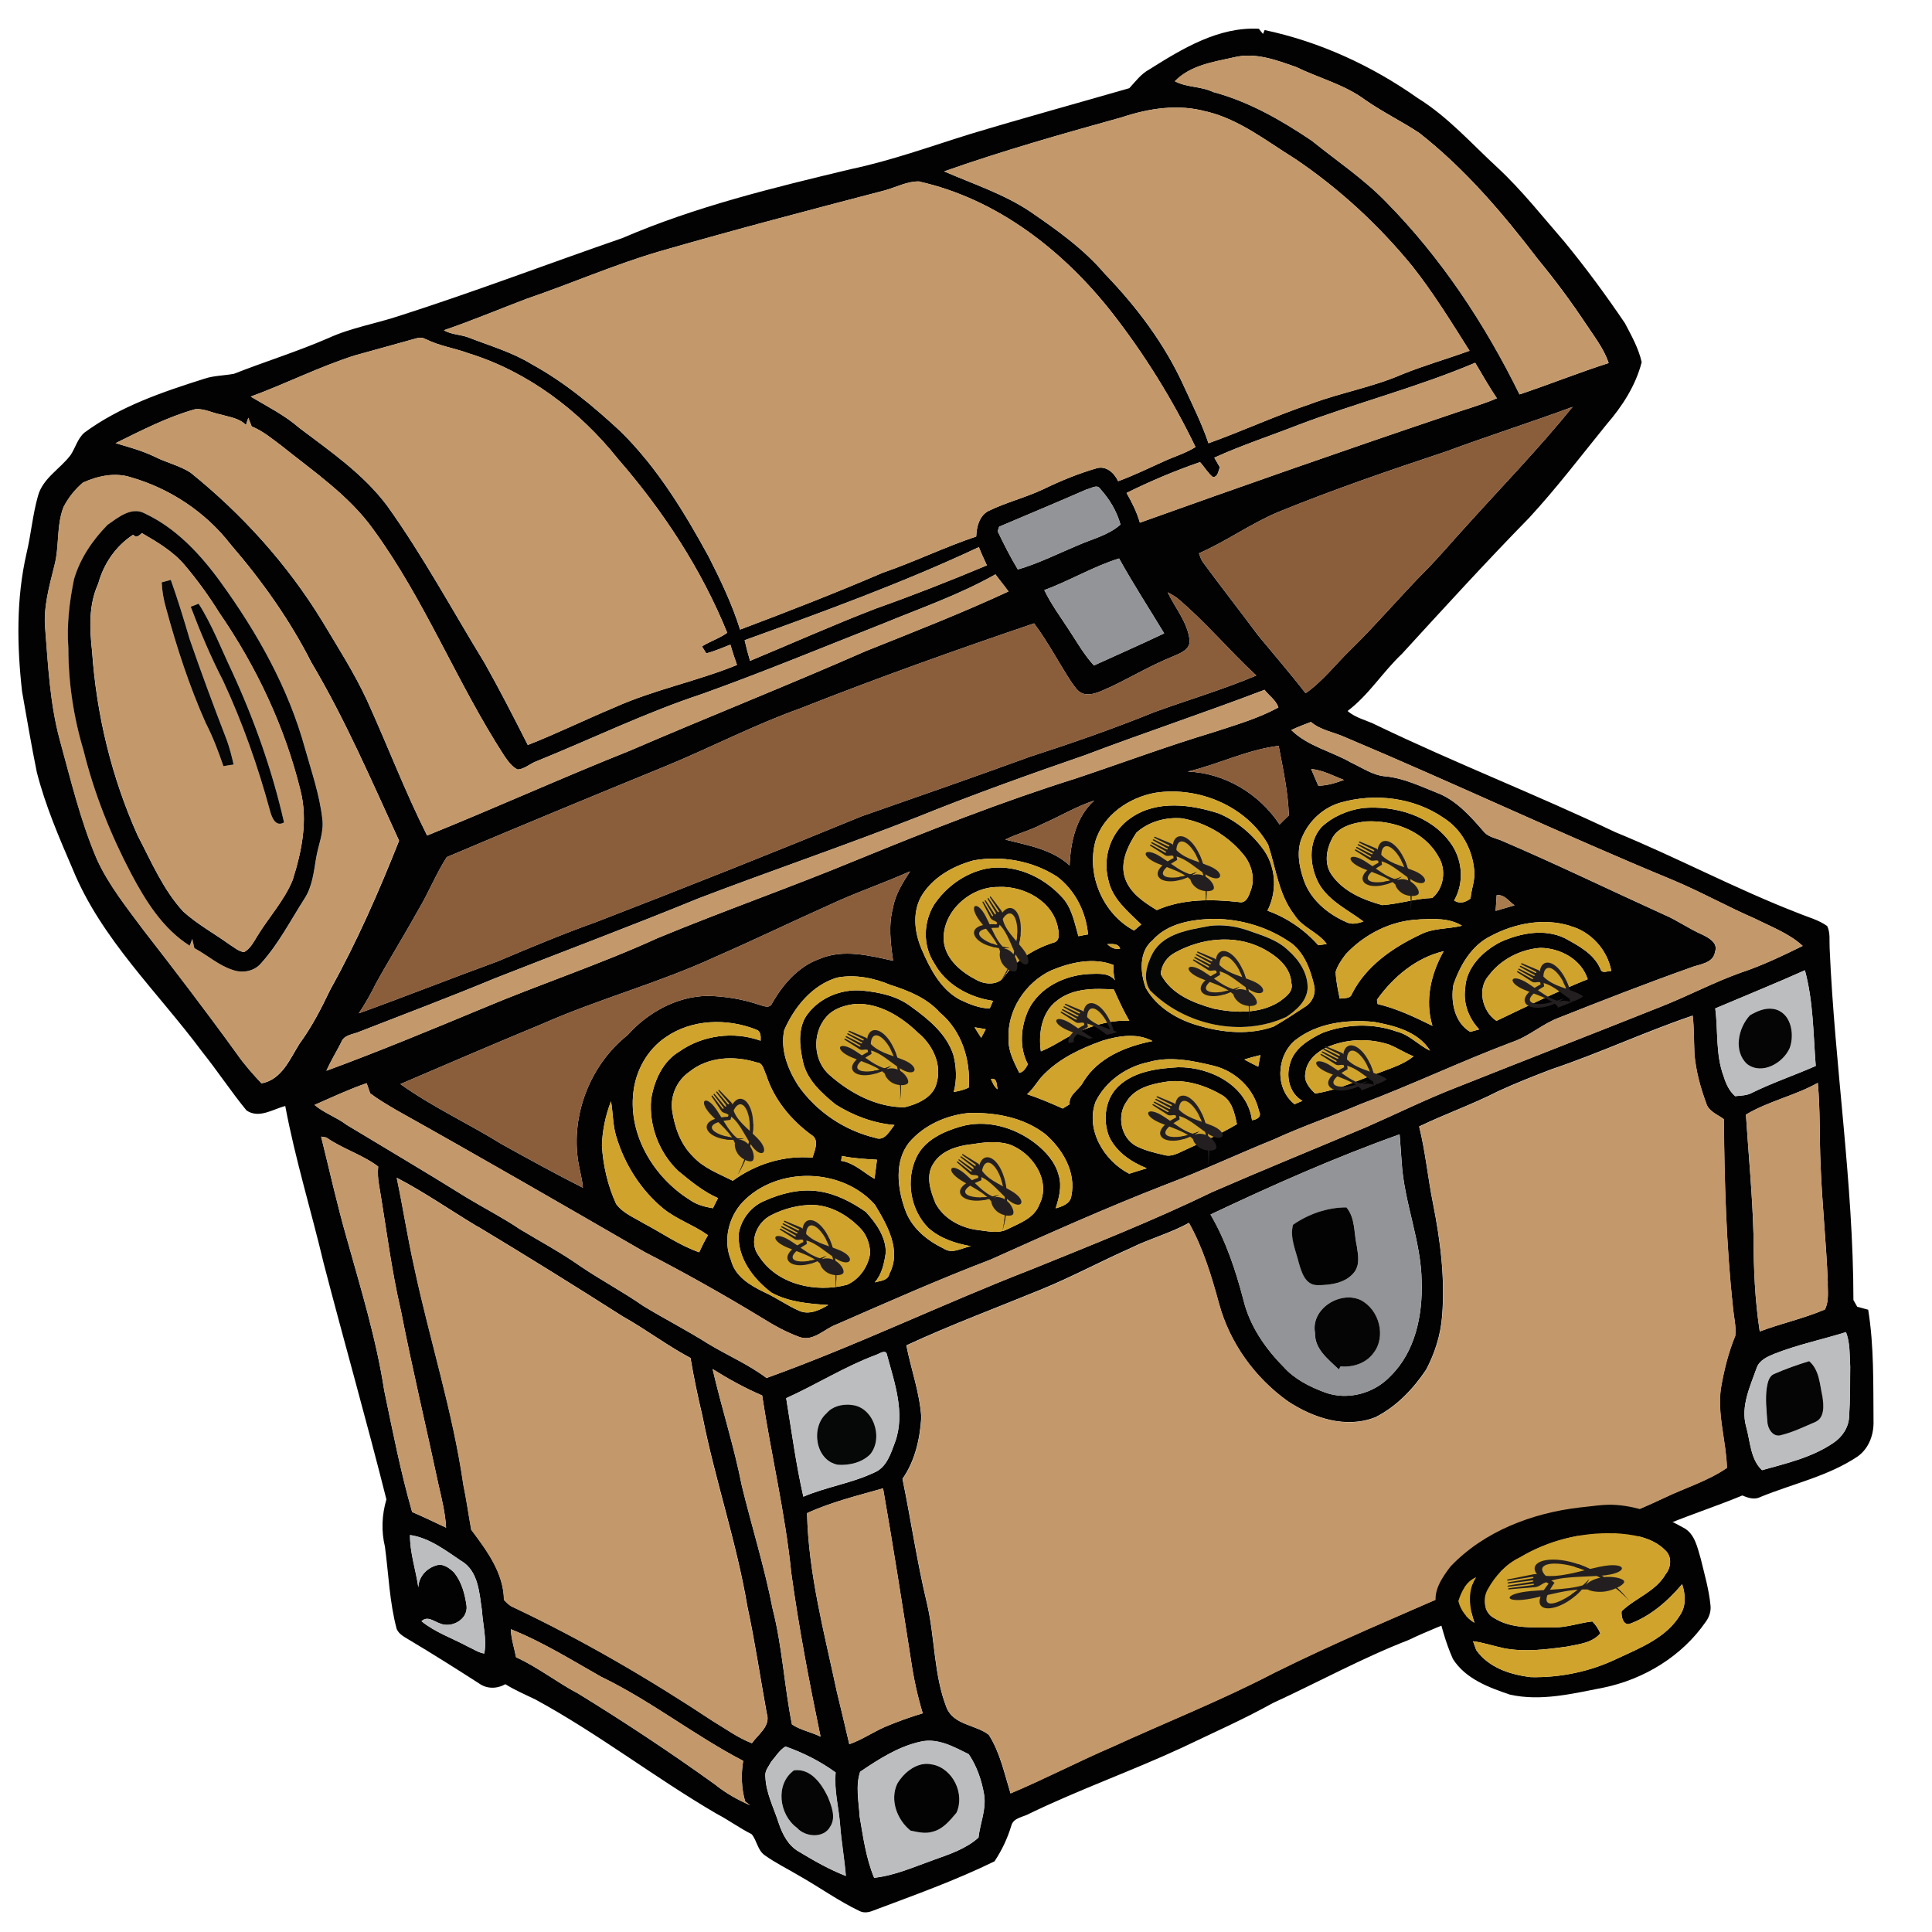
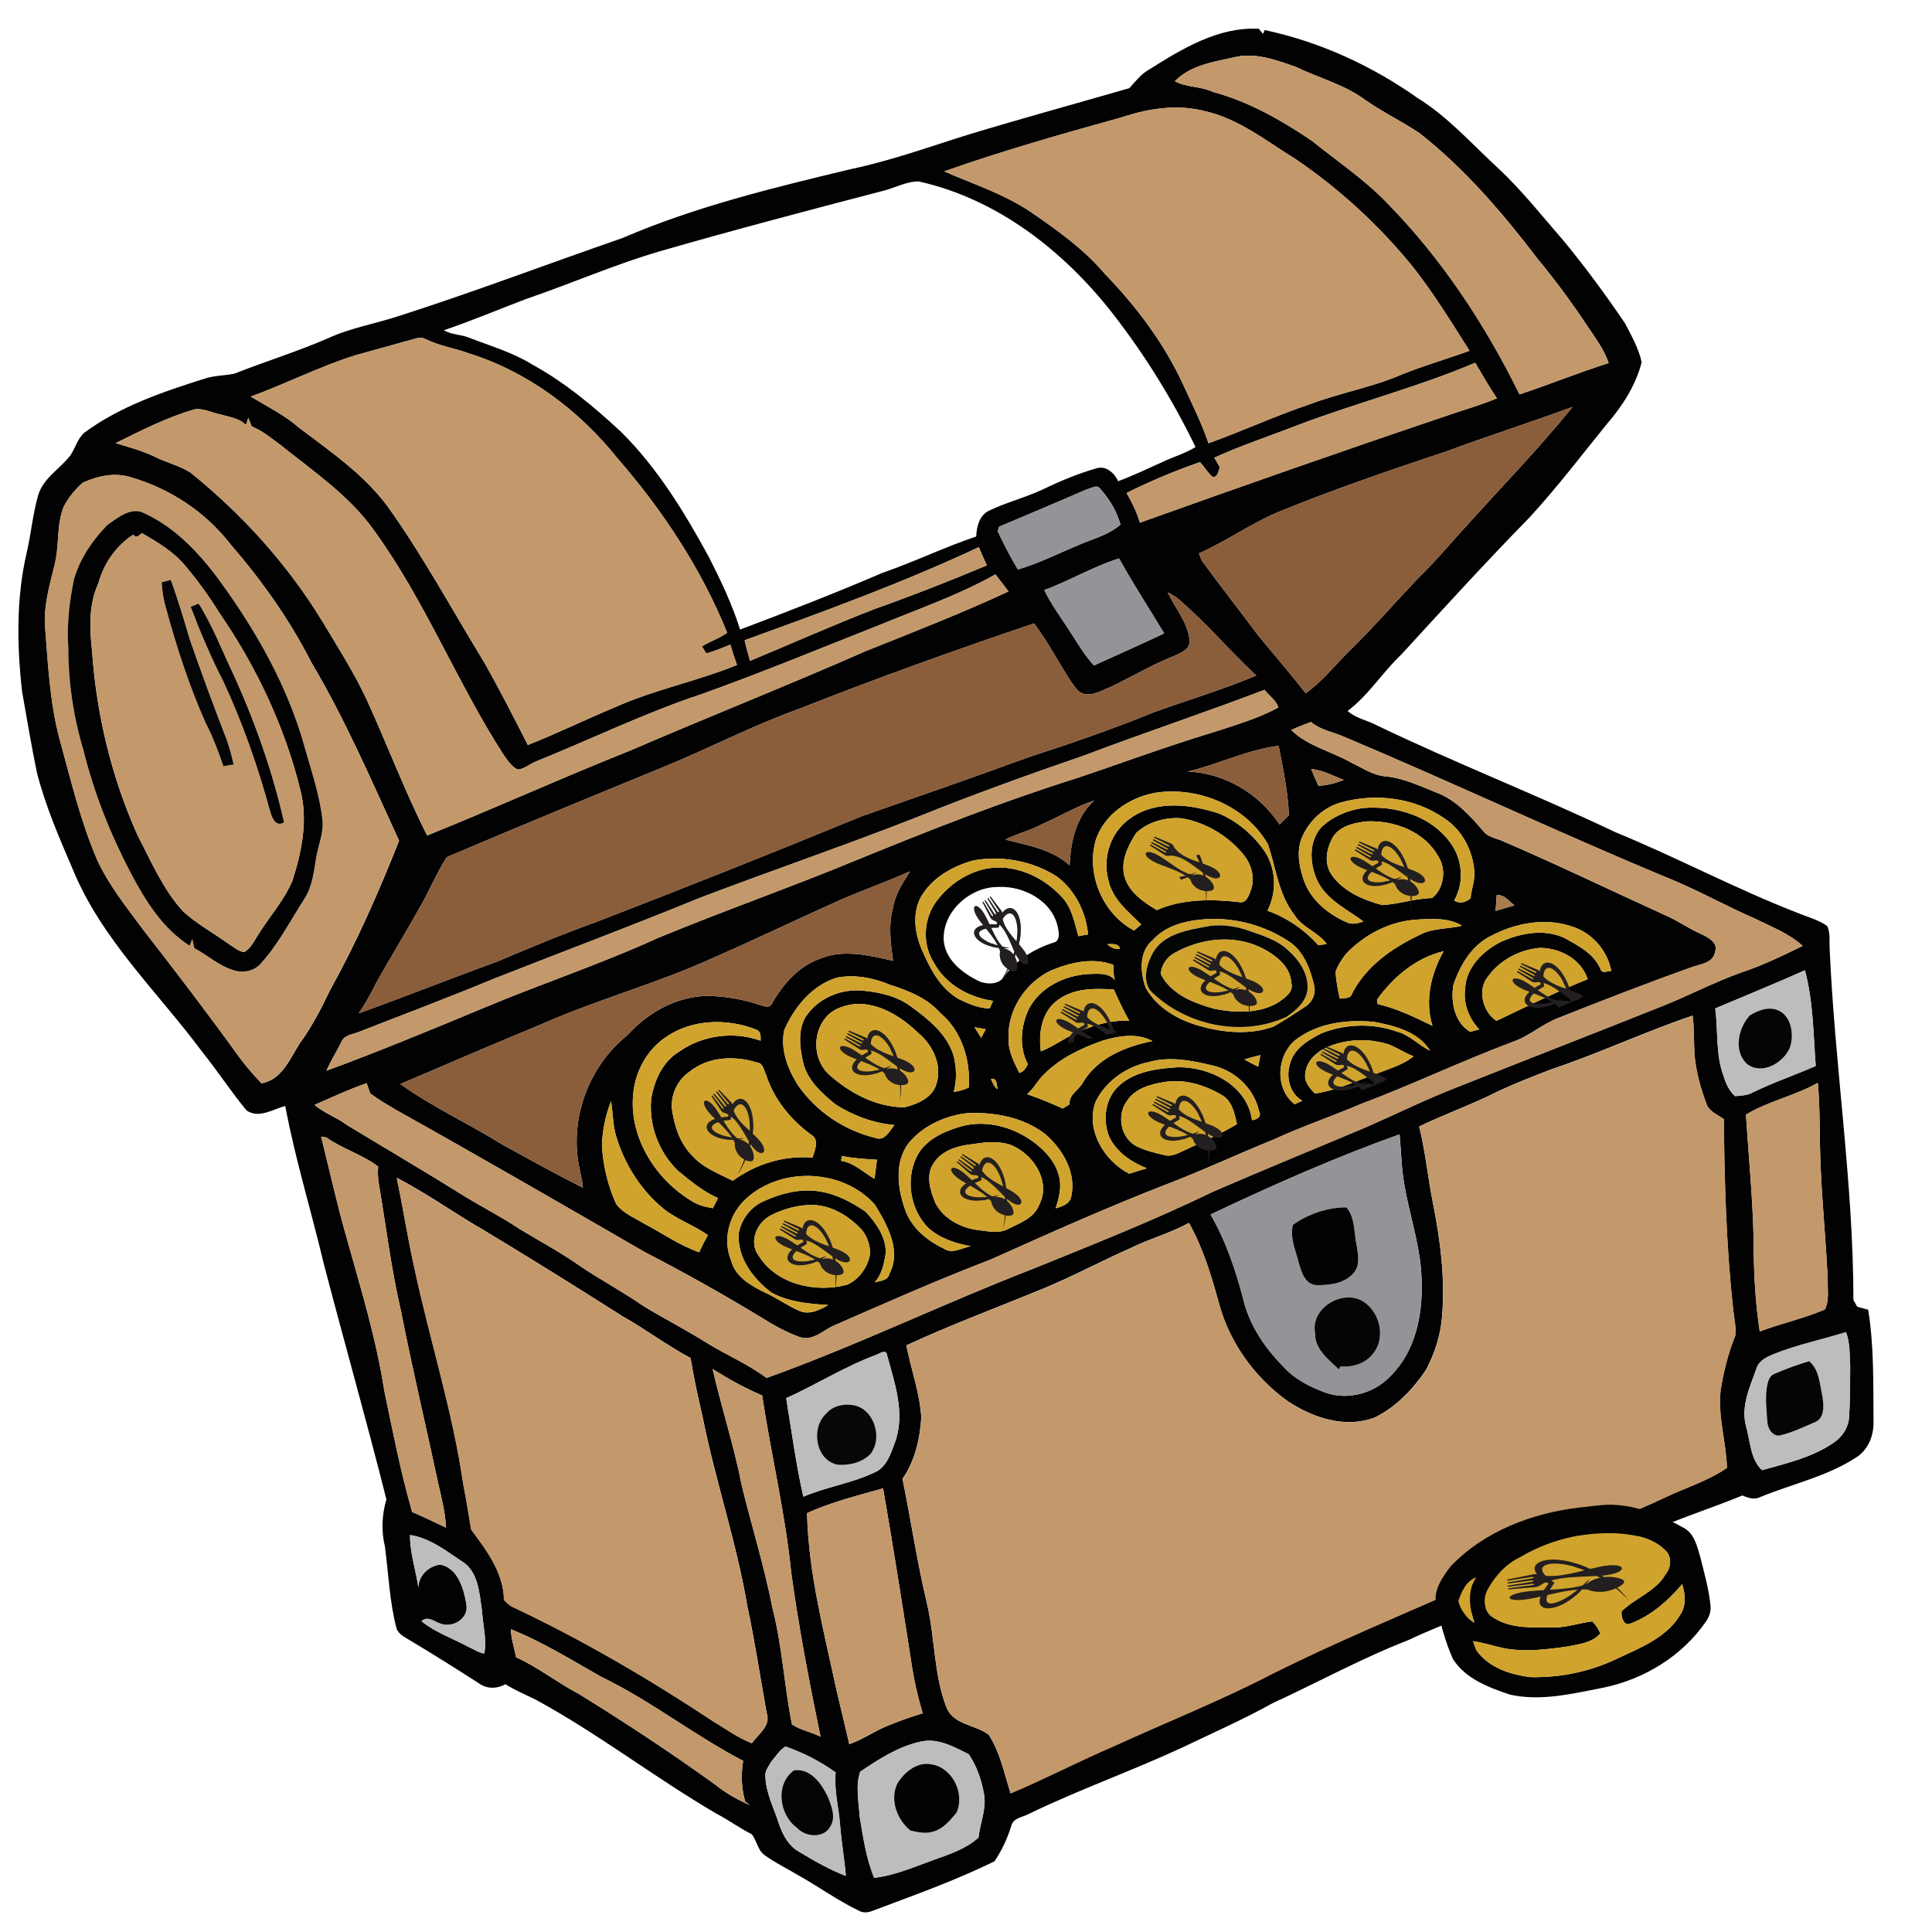
<svg xmlns="http://www.w3.org/2000/svg" id="Layer_1" version="1.1" viewBox="0 0 225 225">
  <defs>
    <style>
      .st0 {
        fill: none;
      }

      .st1 {
        fill: #050505;
      }

      .st2 {
        fill: #3c3c3c;
      }

      .st3 {
        fill: #a87c4f;
      }

      .st4 {
        fill: #231f20;
      }

      .st5 {
        fill: #030303;
      }

      .st6 {
        fill: #d0a32c;
      }

      .st7 {
        fill: #8a5d3b;
      }

      .st8 {
        clip-path: url(#clippath-1);
      }

      .st9 {
        clip-path: url(#clippath-2);
      }

      .st10 {
        fill: #060606;
      }

      .st11 {
        fill: #bbbdbf;
      }

      .st12 {
        fill: #020202;
      }

      .st13 {
        fill: #040505;
      }

      .st14 {
        fill: #c3996b;
      }

      .st15 {
        fill: #929497;
      }

      .st16 {
        clip-path: url(#clippath);
      }

      .st17 {
        fill: #060707;
      }
    </style>
    <clipPath id="clippath">
      <path class="st0" d="M180.25,111.34l-3.33.32s-1.5,1.55-1.69,1.97c-.19.41,1.22,4.4,1.22,4.4l1.7.52s6.25-2.2,6.21-2.52c-.04-.32-1.27-3.24-1.27-3.24l-2.84-1.46h0Z" />
    </clipPath>
    <clipPath id="clippath-1">
      <path class="st0" d="M157.39,120.98l-3.33.32s-1.5,1.55-1.69,1.97c-.19.41,1.22,4.4,1.22,4.4l1.7.52s6.25-2.2,6.21-2.52c-.04-.32-1.27-3.24-1.27-3.24l-2.84-1.46h0Z" />
    </clipPath>
    <clipPath id="clippath-2">
      <path class="st0" d="M127.12,116.06l-3.33.32s-1.5,1.55-1.69,1.97,1.22,4.4,1.22,4.4l1.2-1.29s6.5-1.29,6.46-1.61-1.01-2.32-1.01-2.32l-2.84-1.46h0Z" />
    </clipPath>
  </defs>
  <path class="st12" d="M146.66,3.43c.11.13.33.39.43.52.04-.11.14-.35.19-.45,6.42,1.36,12.48,4.15,17.82,7.92,3.52,2.18,6.28,5.32,9.3,8.1,2.84,2.64,5.23,5.69,7.77,8.61,2.51,3.05,4.86,6.25,7.07,9.51.76,1.45,1.6,2.94,1.95,4.54-.7,2.73-2.27,5.15-4.1,7.26-2.96,3.65-5.81,7.4-8.99,10.85-5.07,5.18-9.95,10.53-14.84,15.87-2.23,2.1-3.86,4.79-6.32,6.64.96.85,2.28,1.08,3.4,1.67,9.15,4.4,18.61,8.08,27.77,12.44,7.18,2.94,14.04,6.62,21.28,9.42,1.14.48,2.38.78,3.41,1.52.38.8.23,1.73.28,2.58.59,13.69,2.76,27.26,2.77,40.97.11.19.33.58.44.78.43.12.85.23,1.28.35.69,4.27.58,8.62.62,12.94.05,1.58-.51,3.17-1.82,4.13-3.43,2.31-7.54,3.18-11.31,4.72-.71.38-1.45.14-2.14-.16-3.28,1.36-6.68,2.43-9.93,3.85-5.44,2.34-11,4.5-16.2,7.38-4.08,2.23-8.56,3.6-12.74,5.6-5.43,2.11-10.54,4.92-15.82,7.35-3.42,1.9-7.01,3.48-10.55,5.18-5.87,2.72-11.97,4.88-17.79,7.69-.72.42-1.86.46-2.11,1.4-.44,1.47-1.1,2.87-1.96,4.16-4.58,2.24-9.38,3.95-14.14,5.74-.48.2-1.03.3-1.53.07-2.48-1.18-4.72-2.8-7.11-4.15-1.33-.79-2.72-1.47-3.98-2.37-.84-.59-.91-1.73-1.52-2.45-1.41-.71-2.68-1.65-4.08-2.38-7.18-4.19-13.77-9.32-21.07-13.29-1.19-.58-2.41-1.1-3.54-1.8-.99.56-2.16.57-3.09-.11-2.65-1.7-5.32-3.39-8.02-5-.57-.36-1.24-.65-1.54-1.31-.84-3.13-.94-6.39-1.37-9.59-.44-1.83-.36-3.72.17-5.51-2.31-9.19-4.92-18.33-7.31-27.52-1.45-6.11-3.31-12.11-4.47-18.3-1.44.38-3.07,1.51-4.51.52-1.81-2.2-3.37-4.59-5.15-6.81-5.18-6.98-11.77-13.14-15.11-21.33-1.58-3.67-3.17-7.36-4.16-11.24-.64-3.12-1.16-6.26-1.72-9.4-.6-5.35-.69-10.82.52-16.1.53-2.22.71-4.51,1.34-6.71.57-2.06,2.6-3.13,3.81-4.76.55-.85.8-1.89,1.58-2.58,4.15-3.06,9.1-4.74,13.97-6.28,1.12-.38,2.31-.36,3.46-.58,3.64-1.43,7.39-2.59,10.98-4.15,2.66-1.22,5.57-1.69,8.32-2.61,8.71-2.79,17.27-6.05,25.92-9.04,8.54-3.68,17.63-5.88,26.65-8.04,4.69-.99,9.21-2.63,13.77-4.05,6.19-1.87,12.43-3.58,18.63-5.37.72-.78,1.36-1.66,2.32-2.18,3.85-2.42,8.07-5,12.79-4.74M150.9,7.79c-2.29-.81-4.75-1.73-7.2-1.11-2.41.54-5.06.92-6.87,2.78,1.37.74,3.03.57,4.44,1.25,4.17,1.11,7.95,3.28,11.51,5.68,2.9,2.35,6.04,4.44,8.65,7.13,6.41,6.5,11.52,14.23,15.54,22.41,3.48-1.16,6.89-2.54,10.38-3.65-.56-1.66-1.66-3.06-2.62-4.51-1.74-2.62-3.61-5.15-5.62-7.58-4.08-5.35-8.5-10.53-13.81-14.7-2.05-1.36-4.28-2.44-6.3-3.85-2.42-1.8-5.4-2.54-8.08-3.85M140.54,13.01c-3.26-.94-6.74-.4-9.89.65-6.95,1.93-13.89,3.9-20.69,6.3,3.36,1.46,6.9,2.61,9.97,4.65,3.12,2.14,6.26,4.36,8.73,7.27,3.72,3.85,6.98,8.18,9.2,13.06,1.01,2.21,2.11,4.38,2.88,6.68,3.99-1.43,7.85-3.22,11.87-4.57,3.51-1.32,7.27-1.96,10.72-3.47,2.56-1.03,5.21-1.79,7.81-2.73-2.1-3.32-4.17-6.69-6.61-9.79-3.93-4.82-8.55-9.09-13.71-12.57-3.3-2.04-6.45-4.57-10.29-5.5M107.08,21.13c-1.38-.04-2.68.66-3.99,1.03-8.73,2.28-17.49,4.58-26.16,7.08-5.3,1.54-10.36,3.77-15.58,5.55-3.22,1.22-6.39,2.56-9.65,3.67.92.55,2.03.48,2.99.89,2.45.95,5.01,1.69,7.26,3.08,3.83,2.1,7.2,4.91,10.38,7.87,4.24,4.2,7.37,9.34,10.21,14.54,1.39,2.74,2.73,5.53,3.65,8.48,5.57-2.1,11.12-4.26,16.59-6.61,3.69-1.27,7.21-2.99,10.91-4.23.04-1.11.34-2.35,1.36-2.94,2.08-1.03,4.37-1.58,6.46-2.57,2-.97,4.07-1.82,6.21-2.44,1.13-.32,2.06.57,2.5,1.51,1.82-.67,3.57-1.52,5.34-2.32,1.22-.56,2.52-.94,3.67-1.66-2.67-5.53-5.93-10.78-9.71-15.63-5.66-7.22-13.36-13.24-22.44-15.28M49.59,39.52c-.59-.4-1.27-.04-1.88.1-2.13.61-4.27,1.17-6.41,1.78-4.14,1.32-8.03,3.3-12.1,4.79,1.94,1.15,3.97,2.17,5.68,3.66,3.63,2.74,7.48,5.39,10.23,9.08,4.17,5.83,7.58,12.16,11.32,18.27,1.77,3.14,3.41,6.35,5.04,9.56,3.43-1.35,6.73-2.97,10.13-4.39,4.59-2.06,9.58-3.03,14.23-4.93-.28-.78-.54-1.57-.77-2.36-.93.35-1.84.77-2.81,1.01-.13-.2-.38-.6-.5-.81.95-.6,2.03-.93,2.94-1.59-3.02-7.44-7.48-14.22-12.74-20.27-4.47-5.6-10.47-10.13-17.36-12.27-1.64-.61-3.41-.85-4.99-1.65M22.75,47.65c-3.26.91-6.27,2.48-9.29,3.96,1.56.46,3.15.89,4.62,1.61,1.34.67,2.84,1,4.11,1.82,6.03,4.86,11.31,10.7,15.35,17.32,1.8,3.01,3.7,5.97,5.18,9.15,2.39,5.24,4.43,10.64,7.02,15.79,7.91-3.19,15.69-6.72,23.62-9.88,9.13-3.94,18.38-7.6,27.48-11.6,5.57-2.23,11.18-4.42,16.61-6.94-.49-.68-1.03-1.32-1.52-1.99-4.15,2.35-8.68,3.92-13.08,5.73-7,2.76-13.97,5.65-21.06,8.19-6.63,2.19-12.91,5.26-19.37,7.87-.73.28-1.32.88-2.13.94-.69-.33-1.12-.98-1.55-1.58-5.53-8.52-9.24-18.14-15.26-26.38-2.84-3.97-6.94-6.73-10.7-9.75-1.1-.82-2.18-1.73-3.47-2.25-.13-.34-.27-.67-.39-1.01-.09.28-.18.56-.28.85-.75-.8-1.93-.93-2.95-1.23-.98-.19-1.92-.71-2.94-.62M15.26,55.59c-1.87-.6-3.86-.16-5.6.62-.92.79-1.71,1.77-2.26,2.86-.85,2.18-.46,4.58-1.06,6.82-.61,2.42-1.32,4.89-1.06,7.42.33,4.26.55,8.56,1.65,12.71,1.31,4.75,2.44,9.58,4.39,14.12,1.38,2.97,3.44,5.54,5.37,8.15,3.71,4.77,7.38,9.57,10.92,14.47.85,1.22,1.84,2.33,2.85,3.41,2.37-.44,3.29-2.83,4.43-4.63,1.43-1.95,2.54-4.11,3.58-6.29,3.1-5.56,5.66-11.42,8.01-17.34-3.22-7.01-6.27-14.12-10.22-20.77-2.52-4.97-5.78-9.54-9.42-13.76-2.89-3.73-7.03-6.48-11.56-7.78M174.33,46.39c-.91-1.34-1.7-2.76-2.53-4.14-6.72,2.85-13.8,4.66-20.61,7.24-3.25,1.27-6.58,2.36-9.77,3.81.16.29.48.85.65,1.13-.2.42-.2,1.09-.81,1.14-.6-.48-.98-1.18-1.51-1.75-2.92,1.01-5.78,2.21-8.55,3.59.63,1.1,1.2,2.24,1.55,3.46,11.82-4.23,23.68-8.39,35.58-12.4,2-.71,4.05-1.26,6.01-2.09M128.12,56.91c-.38-.55-1.07,0-1.56.08-3.39,1.49-6.8,2.9-10.2,4.35-.04.13-.13.4-.17.53.72,1.51,1.48,3.01,2.35,4.45,2.41-.7,4.66-1.84,6.98-2.81,1.69-.75,3.56-1.17,4.97-2.42-.43-1.56-1.29-2.98-2.37-4.17M114,63.72c-8.87,4.16-18.08,7.51-27.28,10.84.19.8.39,1.6.63,2.4,4.89-2.03,9.71-4.19,14.65-6.09,4.37-1.55,8.67-3.24,12.93-5.03-.33-.7-.65-1.4-.93-2.12M183.14,47.39c-4.87,1.8-9.84,3.38-14.72,5.19-6.59,2.19-13.17,4.44-19.6,7.07-3.19,1.35-6.02,3.4-9.19,4.79.15.37.24.76.5,1.08,2.09,2.85,4.26,5.61,6.37,8.45,1.85,2.25,3.76,4.45,5.55,6.76,1.99-1.38,3.48-3.36,5.21-5.03,3.05-2.98,5.81-6.26,8.82-9.3,1.56-1.57,2.97-3.27,4.47-4.9,4.21-4.68,8.62-9.21,12.59-14.11M130.33,65.04c-3.01.93-5.75,2.6-8.71,3.68.8,1.67,1.92,3.16,2.91,4.7.91,1.38,1.74,2.85,2.87,4.08,2.73-1.25,5.48-2.45,8.18-3.74-1.76-2.91-3.61-5.75-5.25-8.72M124.86,79.57c-1.52-2.3-2.78-4.77-4.43-6.97-9.14,3.1-18.25,6.35-27.23,9.9-5.35,1.91-10.4,4.55-15.64,6.71-8.53,3.49-17.06,7.02-25.53,10.61-1.25,1.95-2.1,4.12-3.29,6.11-1.6,2.89-3.35,5.7-4.95,8.59-.59,1.2-1.25,2.37-2,3.49,5.4-1.95,10.74-4.07,16.14-6.04,3.81-1.61,7.63-3.21,11.52-4.6,10.34-4,20.65-8.09,30.9-12.31,6.53-2.28,13.06-4.55,19.56-6.92,4.92-1.59,9.8-3.29,14.6-5.24,3.94-1.42,7.95-2.61,11.8-4.23-3.17-2.92-5.93-6.28-9.25-9.05-.34-.24-.71-.44-1.07-.64.88,1.87,2.38,3.55,2.56,5.68-.02,1.01-1.03,1.38-1.81,1.73-2.54,1.01-4.9,2.41-7.35,3.59-1.01.4-2.05,1.08-3.18.82-.63-.15-.98-.75-1.34-1.23M147.26,80.34c-6.91,2.64-13.95,4.97-20.88,7.6-6.55,2.26-13.08,4.6-19.51,7.2-8.44,3.32-17.02,6.24-25.48,9.47-7.85,3.22-15.79,6.19-23.69,9.3-5.23,2.17-10.52,4.17-15.79,6.22-.76.35-1.86.35-2.18,1.28-.56,1.1-1.21,2.15-1.72,3.29,6.09-2.24,12.09-4.73,18.08-7.22,6.77-2.86,13.77-5.16,20.47-8.22,7.7-3.19,15.57-5.94,23.27-9.13,8.39-3.43,16.85-6.77,25.51-9.49,5.35-1.79,10.63-3.76,16.02-5.38,2.55-.84,5.15-1.58,7.52-2.87-.28-.86-1.09-1.36-1.62-2.06M156.68,85.87c-1.33-.61-2.86-.81-4.01-1.79-.77.29-1.54.59-2.29.94,1.93,1.89,4.66,2.47,6.95,3.78,1.32.61,2.58,1.52,4.08,1.62,2.07.21,3.98,1.13,5.9,1.89,2.24.84,3.89,2.7,5.42,4.46.48.65,1.31.81,2.03,1.08,6.41,2.74,12.69,5.79,19.03,8.67,1.54.65,2.9,1.65,4.43,2.31.75.36,1.89.98,1.52,1.99-.21,1.44-1.89,1.45-2.97,1.91-5.09,1.81-10.14,3.78-15.16,5.77-1.95.71-3.49,2.17-5.45,2.84-5.97,2.24-11.73,5-17.69,7.24-3.34,1.42-6.8,2.59-10.1,4.11-4.28,1.73-8.46,3.7-12.77,5.33-6.83,2.66-13.53,5.66-20.21,8.66-6.07,2.32-12.02,4.96-17.97,7.56-1.43.51-2.67,2.04-4.31,1.47-1.54-.56-3-1.37-4.39-2.24-4.45-2.71-9-5.26-13.63-7.65-9.62-5.56-19.25-11.13-28.95-16.55-1.03-.61-2.07-1.21-3.03-1.94-.14-.4-.27-.79-.41-1.18-2.07.71-4.06,1.65-6.07,2.53,1.13.96,2.57,1.43,3.74,2.32,4.66,2.82,9.36,5.58,13.98,8.47,2.06,1.24,4.21,2.34,6.21,3.69,2.34,1.41,4.75,2.7,6.98,4.27,2.41,1.64,5,3,7.39,4.67,2.48,1.51,5.06,2.82,7.52,4.38,2.26,1.37,4.71,2.41,6.82,4,10.46-3.76,20.48-8.62,30.84-12.64,7.1-2.88,14.22-5.69,21.12-9.04,5.95-2.59,11.96-5.03,17.94-7.56,3.49-1.53,6.92-3.23,10.48-4.61,7.97-3.17,15.98-6.28,23.95-9.46,3.07-1.22,6.01-2.78,9.12-3.89,2.49-.82,4.87-1.97,7.22-3.12-1.59-1.46-3.64-2.21-5.54-3.17-3.28-1.42-6.4-3.18-9.7-4.55-12.77-5.28-25.27-11.2-38.02-16.57M148.92,86.86c-3.68.45-7.02,2.15-10.59,3,4.32.16,8.33,2.59,10.69,6.16.35-.36.72-.71,1.08-1.06-.09-2.73-.68-5.43-1.19-8.1M127.44,93.23c-2.14.7-4.06,1.88-6.12,2.77-1.36.73-2.87,1.08-4.24,1.78,2.6.66,5.46,1.13,7.49,3.01.1-2.72.75-5.66,2.86-7.56M147.72,98.43c-2.5-4.53-8.11-6.87-13.13-6.11-3.06.53-6.11,2.58-7.02,5.66-1.06,3.94.9,8.47,4.5,10.39.21-.18.64-.54.84-.71-1.55-1.51-3.39-2.98-3.84-5.22-.7-2.67.34-5.69,2.68-7.22,3-2.07,6.95-1.54,10.21-.48,2.16.92,4.02,2.51,5.35,4.44,1.32,2.06,1.4,4.71.3,6.88,2.27.81,4.32,2.22,5.92,4.02.24-.04.74-.11.98-.14-1.01-1.41-2.86-1.91-3.77-3.4-1.83-2.36-2.13-5.38-3.04-8.11M105.95,101.49c-3.1,1.39-6.33,2.47-9.41,3.92-4.43,1.98-8.8,4.1-13.26,6.04-6.53,3.02-13.53,4.88-20.1,7.78-5.54,2.29-11.04,4.66-16.55,7.02,3.73,2.67,7.92,4.59,11.82,7.01,3.12,1.73,6.25,3.45,9.43,5.06-.07-1.04-.39-2.02-.54-3.03-.87-5.46,1.4-11.28,5.72-14.72,2.37-2.65,5.73-4.53,9.33-4.59,2.08.04,4.15.39,6.11,1.06.46.13,1.14.43,1.41-.18,1.27-2.23,3.07-4.32,5.56-5.2,2.75-1.16,5.77-.38,8.54.23-.3-2.04-.56-4.15-.01-6.18.26-1.56,1.14-2.91,1.97-4.21M123.02,102.04c-2.81-1.79-6.35-2.42-9.63-1.84-2.44.66-4.87,2.03-6.15,4.28-1.02,1.92-.71,4.23.13,6.15.96,2.22,2.18,4.57,4.38,5.77,1.1.53,2.27,1.02,3.51,1.05.13-.3.26-.59.39-.89-2.78-.4-5.5-1.89-6.87-4.42-1.33-2.04-1.25-4.77.02-6.81,1.38-2.04,3.51-3.6,5.94-4.14,3.25-.67,6.63.82,8.83,3.18,1.25,1.24,1.55,3.04,2.02,4.66.37-.07.75-.15,1.12-.21-.23-2.64-1.55-5.23-3.7-6.8M156.5,90.83c-1.24-.48-2.46-1.15-3.8-1.27.26.65.55,1.29.83,1.94,1.03,0,2.01-.32,2.96-.66M137.63,95.3c-1.89-.15-3.87.39-5.29,1.68-.99,1.53-1.95,3.46-1.31,5.32.6,1.73,2.2,2.78,3.69,3.69,3-1.32,6.34-1.29,9.53-.94.9.22,1.19-.74,1.43-1.4.53-1.46.03-3.12-.98-4.26-1.79-2.12-4.33-3.62-7.07-4.09M116.29,103.3c-3.29-.07-6.61,2.89-6.38,6.28.21,2.18,2.1,3.68,3.92,4.6.98.51,2.49.56,3.14-.48,1.38-1.91,3.44-3.17,5.66-3.91.82-.13.72-1.07.59-1.66-.54-3.15-3.93-4.96-6.91-4.84M168.15,95.27c-3.49-2.41-8.06-2.95-12.1-1.78-1.93.58-3.52,2.04-4.34,3.86-.76,1.57-.45,3.43.09,5.03.76,2.35,2.8,4.06,5.02,5.02.64.32,1.33.12,1.97-.08-1.79-1.35-3.98-2.35-5.17-4.37-1.1-2.02-1.34-4.83.29-6.64,1.32-1.23,3.07-1.97,4.84-2.21,3.73-.31,7.88.89,10.15,4.03,1.43,1.93,1.66,4.63.45,6.74.64.43,1.35.22,1.91-.24.09-1.13.59-2.23.42-3.37-.23-2.38-1.49-4.69-3.53-5.99M159.14,95.66c-1.53.16-3.41.61-4.09,2.17-.61,1.24-.81,2.8,0,4,1.35,1.99,3.71,2.97,5.93,3.58,1.96-.13,3.84-.77,5.81-.83,1.36-1.09,1.68-3.3.75-4.78-1.62-2.97-5.17-4.29-8.41-4.14M103.76,114.73c-1.95-.83-4.15-1.28-6.26-.88-2.9.85-5,3.44-6.17,6.12-.47,2.25.4,4.51,1.59,6.4,2.12,3.07,5.41,5.29,9.04,6.15,1.07.43,1.65-.83,2.21-1.5-2.45-.21-4.8-1.09-6.87-2.4-1.62-1.33-3.32-2.84-3.79-4.98-.37-1.68-.6-3.56.26-5.13,1.4-2.23,4.14-3.4,6.73-3.14,1.96.2,3.99.63,5.6,1.86,2.03,1.46,4.13,3.17,4.93,5.63.36,1.4.43,2.91.04,4.31.61-.1,1.21-.24,1.75-.52.23-3.22-.83-6.63-3.37-8.73-1.49-1.68-3.59-2.51-5.66-3.19M88.02,119.89c-3.37-1.32-7.46-1.21-10.5.91-2.13,1.44-3.49,3.89-3.76,6.43-.58,4.99,2.4,9.89,6.55,12.49.8.58,1.76.83,2.71.99.2-.4.4-.8.6-1.18-1.72-.75-3.18-1.97-4.62-3.15-2.23-2.1-3.44-5.29-3.17-8.33.33-2.16,1.33-4.42,3.27-5.58,2.71-1.92,6.37-2.4,9.48-1.27.02-.51.06-1.13-.56-1.3M38,132.47c-.15-.03-.45-.08-.6-.1.98,3.95,1.86,7.92,2.98,11.83,1.64,5.87,3.44,11.71,4.37,17.75.99,4.73,1.91,9.49,3.25,14.14,1.33.57,2.65,1.2,3.95,1.82-.09-1.68-.49-3.31-.87-4.95-1.44-6.76-3.05-13.48-4.38-20.28-1.13-4.82-1.72-9.75-2.55-14.63-.14-.72-.17-1.47-.11-2.2-1.86-1.4-4.15-2.05-6.05-3.39M99.74,116.91c-1.29.12-2.65.52-3.52,1.53-1.68,1.92-1.52,5.15.44,6.8,2.38,2.09,5.44,3.72,8.68,3.71,1.52-.36,3.38-1.16,3.75-2.86.62-2.15-.5-4.44-2.16-5.8-1.93-1.86-4.42-3.44-7.18-3.38M130.45,110.47c-.25-.65-.95-.51-1.5-.52.41.4.91.66,1.5.52M141.35,107.01c-2.52.06-5.36.5-7.12,2.49-1.62,1.33-1.45,3.79-.79,5.56,1.3,2.3,3.76,3.73,6.24,4.41,2.79.81,5.87,1.08,8.65.08,1.27-.73,2.5-1.54,3.73-2.35.79-.51,1.2-1.49.99-2.4-.42-1.8-1.09-3.7-2.58-4.9-2.64-1.89-5.88-2.88-9.13-2.89M88.12,123.73c-2.61-.82-5.66-.68-7.86,1.11-1.42.99-2.22,2.77-1.98,4.5.29,1.96.99,3.96,2.45,5.37,1.25,1.35,3,1.98,4.61,2.8,2.67-1.95,5.97-2.98,9.28-2.69.26-.84.85-2.08-.14-2.66-2.38-1.74-4.35-4.14-5.25-6.97-.28-.54-.35-1.44-1.12-1.46M129.68,112.38c-2.36-.91-5-.31-7.25.63-3.02,1.41-5.17,4.68-4.97,8.04-.04,1.41.65,2.67,1.25,3.9.52-.12.76-.57,1-1.01-1.05-1.96-.84-4.4.08-6.37,1.29-2.6,4.23-4,7.04-4.14,1.03-.02,2.3-.18,3.02.73-.2-.58-.16-1.2-.18-1.79M71.15,128.27c-.63,1.63-1,3.39-1.05,5.14.14,2.34.68,4.68,1.66,6.81.79,1.07,2.08,1.57,3.18,2.24,2.15,1.13,4.18,2.57,6.49,3.38.31-.69.64-1.35,1.02-1.99-1.65-1.18-3.61-1.82-5.19-3.09-2.66-2.19-4.57-5.24-5.53-8.53-.37-1.29-.34-2.65-.57-3.96M55.59,142.83c-3.13-1.88-6.14-3.98-9.38-5.67.72,3.43,1.25,6.91,2.02,10.33,1.8,8.5,4.5,16.81,5.74,25.43.37,1.74.6,3.49.92,5.23,1.81,2.43,3.76,5.01,3.81,8.18.32.28.6.63.98.8,8.1,3.82,15.86,8.35,23.33,13.3,1.49.89,2.91,1.95,4.56,2.58.74-1.05,2.22-2.01,1.73-3.47-.76-4.15-1.37-8.34-2.26-12.47-1.26-7.5-3.77-14.73-5.24-22.2-.53-2.23-1-4.46-1.38-6.72-2.73-1.45-5.19-3.33-7.89-4.84-5.6-3.57-11.23-7.07-16.92-10.49M129.73,115.24c-2.25-.15-4.78-.18-6.64,1.3-1.79,1.34-2.17,3.82-1.87,5.9,1.62-.64,3.01-1.73,4.62-2.39,1.8-.73,3.72-1.29,5.68-1.16-.68-1.18-1.25-2.41-1.8-3.65M114.79,119.86c-.43-.08-.86-.16-1.29-.22.24.41.51.82.77,1.22.18-.33.36-.67.53-1M176.4,105.45c-.67-.45-1.18-1.32-2.1-1.19-.03.61-.08,1.22-.12,1.82.75-.22,1.48-.43,2.22-.65M165.29,107.08c-3.25.12-6.34,1.68-8.56,4.04-.47.63-.95,1.3-1.18,2.06.04,1.05.26,2.1.48,3.12.5-.1,1.24.06,1.42-.57,1.64-3.23,4.74-5.37,7.94-6.88,1.52-.8,3.25-.64,4.87-1.04-1.48-.92-3.3-.81-4.97-.74M182.83,107.82c-3.03-.94-6.39-.3-9.16,1.16-2.27,1.09-3.63,3.42-4.41,5.73-.33,1.95.13,4.38,1.96,5.46.36-.1.7-.2,1.05-.29-1.18-1.24-1.88-2.99-1.64-4.71.08-2.48,2.05-4.41,4.15-5.48,2.31-1.03,5.09-1.57,7.46-.43,1.59.88,3.38,1.8,4.14,3.57.17.62.83.23,1.27.25-.44-2.46-2.41-4.63-4.84-5.25M134.23,121.25c-1.81-.99-3.99-.61-5.87-.04-2.47.88-4.93,2.03-6.79,3.92-.73.7-1.18,1.64-1.95,2.3,1.41.47,2.79,1.06,4.15,1.67.27-.17.53-.33.8-.5-.13-1.13,1.11-1.66,1.57-2.57,1.71-2.85,4.97-4.17,8.09-4.79M168.12,110.78c-3.21.75-5.89,3.02-7.76,5.65.02.12.05.37.08.5,2.24.53,4.32,1.52,6.38,2.54-.91-2.96-.17-6.07,1.31-8.7M116.19,126.86c-.15-.49-.02-1.36-.79-1.21.2.43.37.93.79,1.21M184.9,114.03c-.75-2.32-3.2-3.63-5.53-3.64-2.32.18-4.58,1.34-5.98,3.21-1.4,1.53-.76,4.23.89,5.29,3.52-1.68,7.02-3.41,10.64-4.86M141.35,124.12c-2.46-.59-5.07-1.15-7.58-.43-2.58.53-5,2.22-6.17,4.6-1.22,3.25.98,6.91,3.91,8.4.68-.22,1.36-.42,2.04-.63-1.8-.73-3.52-1.87-4.38-3.68-.78-1.97-.47-4.47,1.15-5.94,1.85-1.69,4.5-2.01,6.89-2.15,3.74-.05,8.05,2.13,8.6,6.17.58-.08,1.17-.4.81-1.06-.56-2.6-2.73-4.66-5.28-5.28M121.72,132.07c-2.52-1.94-5.79-2.54-8.91-2.45-2.61.26-5.23,1.42-6.94,3.44-1.72,2.18-1.36,5.28-.49,7.74.71,2.13,2.52,3.65,4.5,4.59.99.71,2.16-.07,3.19-.26-1.77-.31-3.58-.89-4.95-2.12-2.11-2.12-2.68-5.59-1.37-8.28.94-1.94,3.07-2.93,5.04-3.51,3.01-.9,6.3.03,8.74,1.9,1.24.96,2.37,2.2,2.77,3.76.39,1.28.04,2.61-.36,3.84.76-.21,1.72-.53,1.83-1.45.58-2.77-1.03-5.46-3.07-7.22M102.14,135.06c-1.37-.08-2.75-.15-4.1-.44-.02.15-.06.44-.08.57,1.51.23,2.61,1.37,3.88,2.09.11-.74.2-1.48.29-2.22M159.93,119c-3.14-.28-6.54.14-9.1,2.15-2.18,1.83-2.38,5.63-.06,7.45.23-.1.68-.31.91-.4-1.45-.81-1.93-2.7-1.47-4.23.44-1.85,2.21-2.91,3.8-3.68,2.74-1.05,5.88-1.15,8.64-.16,1.5.36,2.54,1.6,3.9,2.23-1.42-2.25-4.18-2.92-6.63-3.37M101.91,140.32c-3.82-4.34-11.35-4.52-15.38-.37-1.69,1.78-2.35,4.51-1.39,6.83.47,1.88,2.23,2.91,3.85,3.7,1.42.64,2.68,1.57,4.12,2.19,1.14.49,2.37-.1,3.35-.69-2.25-.14-4.61-.34-6.61-1.44-2.15-1.62-4.03-4.1-3.81-6.93.29-1.63,1.43-3.1,2.95-3.74,1.95-.88,4.14-1.45,6.3-1.14,2.03.28,3.88,1.25,5.55,2.41,1.19,1.31,2.33,2.89,2.32,4.73-.18,1.23-.44,2.52-1.29,3.48.65-.2,1.54-.19,1.71-1.01,1.44-2.73-.26-5.67-1.67-8.01M146.77,122.88c-.62.15-1.24.31-1.85.51.52.3,1.06.56,1.61.84.09-.45.17-.9.25-1.34M142.22,127.48c-1.99-1.14-4.35-1.87-6.67-1.46-1.61.26-3.42.76-4.33,2.24-1.19,1.62-.7,4.26,1.1,5.21,1.02.52,2.15.79,3.26,1.04.88.27,1.69-.26,2.47-.6,2.03-.95,4.08-1.84,6-2.99-.27-1.28-.58-2.81-1.86-3.45M113.03,133.27c-1.62.2-3.41.75-4.32,2.23-.95,1.42-.35,3.2.24,4.64.97,1.83,3.02,2.9,5.04,3.12,1.09.13,2.27.43,3.32-.1,1.4-.7,3.14-1.28,3.73-2.88,1.43-2.79-.85-6.1-3.55-7.02-1.46-.42-2.99-.22-4.46.02M161.83,121.67c-2.38-.8-5.07-.7-7.37.33-1.18.55-2.32,1.6-2.43,2.97-.22.95.49,1.77,1.13,2.38,2.65-.39,5.09-1.6,7.59-2.47,1.33-.52,2.74-.94,3.87-1.86-.96-.38-1.83-.95-2.78-1.34M94.79,140.32c-1.73-.02-3.47.42-5,1.21-1.66.83-2.65,3.14-1.41,4.75,2.11,3.33,6.64,4.31,10.27,3.34,1.45-.63,2.48-2.15,2.69-3.69-.04-1.1-.43-2.22-1.25-2.99-1.4-1.42-3.27-2.51-5.3-2.61M210.2,113c-3.45,1.54-6.96,2.96-10.44,4.44.34,2.63.03,5.36.97,7.89.27.87.64,1.72,1.35,2.33.67-.07,1.38-.06,1.99-.41,2.41-1.18,4.94-2.03,7.39-3.11-.29-3.72-.28-7.51-1.26-11.14M197.14,118.27c-5.56,1.88-10.89,4.39-16.47,6.26-2.09.8-4.18,1.62-6.21,2.56-2.99,1.53-6.17,2.64-9.19,4.1.74,2.94,1.01,5.97,1.61,8.94.86,4.33,1.43,8.76,1.06,13.18-.17,2.16-.84,4.28-1.85,6.19-1.51,2.26-3.47,4.32-5.92,5.55-3.45,1.36-7.23.08-10.17-1.85-3.87-2.75-6.81-6.83-8.05-11.43-.88-3.22-1.85-6.43-3.49-9.36-2.16,1.21-4.58,1.84-6.79,2.94-3.45,1.53-6.8,3.33-10.3,4.77-5.28,2.17-10.64,4.16-15.82,6.56.55,2.79,1.56,5.51,1.74,8.37-.15,2.5-.73,5.1-2.19,7.17.99,4.83,1.7,9.72,2.85,14.5.95,4.03.77,8.3,2.3,12.19.85,2,3.38,1.94,4.9,3.12,1.31,2.05,1.82,4.51,2.53,6.82,4.03-1.69,7.9-3.73,11.92-5.45,6.26-2.87,12.68-5.41,18.8-8.6,7.13-3.55,14.47-6.61,21.76-9.8,3.98-1.63,7.94-3.32,11.82-5.2,3.82-2.07,7.94-3.5,11.85-5.38,2.43-1.17,5.05-1.94,7.28-3.48-.08-3.06-1.12-6.07-.72-9.15.36-2.12.87-4.23,1.69-6.23.13-1.08-.16-2.15-.26-3.23-.79-7.3-1-14.65-1.07-22-.74-.54-1.79-.91-2.06-1.88-.67-1.82-1.19-3.71-1.36-5.65-.07-1.52-.03-3.03-.21-4.55M162.99,132.11c-7.51,2.68-14.81,5.92-22.01,9.33,1.8,3.08,2.92,6.49,3.83,9.93.72,3,2.51,5.62,4.66,7.79,1.28,1.45,3.06,2.34,4.84,3,2.63.97,5.74.12,7.63-1.91,2.88-2.82,3.75-7.08,3.63-10.99-.06-4.74-2.05-9.2-2.33-13.92-.08-1.08-.15-2.16-.24-3.24M88.75,162.51c-2.01-.86-3.91-1.91-5.76-3.07,1.06,4.57,2.51,9.03,3.41,13.63,1.17,4.77,2.64,9.46,3.58,14.29,1.13,4.42,1.36,9.01,2.25,13.46.98.67,2.25.89,3.33,1.43-1.31-6.33-2.53-12.68-3.41-19.08-.7-6.96-2.35-13.76-3.39-20.66M211.7,126.11c-2.67,1.5-5.73,2.12-8.37,3.7.31,4.74.77,9.48.89,14.23,0,3.68.16,7.38.72,11.02,2.5-.94,5.14-1.51,7.59-2.56.51-1.01.3-2.19.33-3.27-.18-4.55-.67-9.08-.84-13.63-.14-3.17-.03-6.34-.32-9.5M103.3,157.78c-.14-.7-.91-.09-1.28.02-3.63,1.35-6.93,3.44-10.46,5.04.63,3.82,1.13,7.68,2,11.47,2.65-1.14,5.57-1.55,8.18-2.78,1.5-.57,1.99-2.22,2.5-3.58,1.21-3.35-.06-6.9-.94-10.15M53.79,181.84c-1.86-1.25-3.76-2.74-6.04-3.07-.02,2.07.68,4.07.97,6.1.02-1.21.95-2.24,2.08-2.56.77-.28,1.52.29,2.05.79.92,1.1,1.29,2.54,1.49,3.93.16,1.59-1.77,2.63-3.12,2.03-.7-.24-1.45-.92-2.13-.25,1.6,1.3,3.58,1.97,5.38,2.94.63.28,1.23.71,1.93.82.31-1.66-.17-3.34-.27-5-.31-2.03-.4-4.53-2.33-5.74M102.85,173.33c-2.98.85-6.03,1.59-8.86,2.89.16,7.05,2,13.9,3.46,20.76.51,2.05.97,4.1,1.46,6.15,1.48-.52,2.76-1.41,4.18-2.03,1.43-.6,2.89-1.13,4.37-1.57-.6-1.99-1.05-4.03-1.35-6.09-1.05-6.71-2.1-13.43-3.27-20.12M70.1,195.33c-3.47-1.96-6.89-4.11-10.61-5.59.04,1.11.4,2.16.61,3.26,2.56,1.17,4.78,2.94,7.27,4.25,5.43,3.34,10.75,6.86,15.93,10.59,1.22.99,2.6,1.76,4.05,2.39-.15-.11-.43-.32-.57-.43-.44-1.54-.49-3.16-.23-4.73-5.66-2.95-10.69-6.95-16.43-9.74M214.99,155.14c-2.78.87-5.66,1.46-8.38,2.54-.78.32-1.7.73-2.02,1.6-.77,2.2-1.9,4.48-1.24,6.86.49,1.7.49,3.79,1.85,5.08,2.85-.8,5.82-1.48,8.3-3.17,1.03-.68,1.78-1.78,1.84-3.04.13-1.95.11-3.9.13-5.85-.08-1.34,0-2.73-.49-4.01M91.48,203.39c-.72.43-1.14,1.17-1.67,1.78-.27.53-.77,1.05-.68,1.71.06,1.94,1,3.67,1.57,5.49.44,1.29,1.12,2.6,2.35,3.28,1.75,1.06,3.54,2.08,5.45,2.82-.17-1.98-.52-3.93-.67-5.91-.15-2.05-.72-4.07-.52-6.14-1.78-1.3-3.77-2.3-5.85-3.03M112.84,204.31c-1.74-.85-3.63-1.94-5.65-1.47-2.58.56-4.86,2.04-7.02,3.5-.56,1.66-.16,3.49-.06,5.2.41,2.4.75,4.89,1.69,7.15,2.42-.26,4.69-1.29,6.98-2.1,1.82-.65,3.71-1.27,5.17-2.58.19-1.66.92-3.27.66-4.97-.27-1.67-.83-3.31-1.78-4.72h0Z" />
  <path class="st14" d="M150.9,7.79c2.69,1.3,5.66,2.04,8.08,3.85,2.02,1.41,4.25,2.49,6.3,3.85,5.32,4.17,9.74,9.35,13.81,14.7,2,2.43,3.88,4.96,5.62,7.58.97,1.45,2.06,2.84,2.62,4.51-3.5,1.12-6.9,2.49-10.38,3.65-4.02-8.18-9.12-15.91-15.54-22.41-2.61-2.7-5.75-4.79-8.65-7.13-3.56-2.4-7.34-4.56-11.51-5.68-1.41-.68-3.07-.51-4.44-1.25,1.79-1.86,4.46-2.25,6.87-2.78,2.45-.61,4.92.3,7.2,1.11" />
  <path class="st14" d="M140.54,13.01c-3.26-.94-6.74-.4-9.89.65-6.95,1.93-13.89,3.9-20.69,6.3,3.36,1.46,6.9,2.61,9.97,4.65,3.12,2.14,6.26,4.36,8.73,7.27,3.72,3.85,6.98,8.18,9.2,13.06,1.01,2.21,2.11,4.38,2.88,6.68,3.99-1.43,7.85-3.22,11.87-4.57,3.51-1.32,7.27-1.96,10.72-3.47,2.56-1.03,5.21-1.79,7.81-2.73-2.1-3.32-4.17-6.69-6.61-9.79-3.93-4.82-8.55-9.09-13.71-12.57-3.3-2.04-6.45-4.57-10.29-5.5h0Z" />
-   <path class="st14" d="M107.08,21.13c-1.38-.04-2.68.66-3.99,1.03-8.73,2.28-17.49,4.58-26.16,7.08-5.3,1.54-10.36,3.77-15.58,5.55-3.22,1.22-6.39,2.56-9.65,3.67.92.55,2.03.48,2.99.89,2.45.95,5.01,1.69,7.26,3.08,3.83,2.1,7.2,4.91,10.38,7.87,4.24,4.2,7.37,9.34,10.21,14.54,1.39,2.74,2.73,5.53,3.65,8.48,5.57-2.1,11.12-4.26,16.59-6.61,3.69-1.27,7.21-2.99,10.91-4.23.04-1.11.34-2.35,1.36-2.94,2.08-1.03,4.37-1.58,6.46-2.57,2-.97,4.07-1.82,6.21-2.44,1.13-.32,2.06.57,2.5,1.51,1.82-.67,3.57-1.52,5.34-2.32,1.22-.56,2.52-.94,3.67-1.66-2.67-5.53-5.93-10.78-9.71-15.63-5.66-7.22-13.36-13.24-22.44-15.28h0Z" />
+   <path class="st14" d="M107.08,21.13h0Z" />
  <path class="st14" d="M49.59,39.52c-.59-.4-1.27-.04-1.88.1-2.13.61-4.27,1.17-6.41,1.78-4.14,1.32-8.03,3.3-12.1,4.79,1.94,1.15,3.97,2.17,5.68,3.66,3.63,2.74,7.48,5.39,10.23,9.08,4.17,5.83,7.58,12.16,11.32,18.27,1.77,3.14,3.41,6.35,5.04,9.56,3.43-1.35,6.73-2.97,10.13-4.39,4.59-2.06,9.58-3.03,14.23-4.93-.28-.78-.54-1.57-.77-2.36-.93.35-1.84.77-2.81,1.01-.13-.2-.38-.6-.5-.81.95-.6,2.03-.93,2.94-1.59-3.02-7.44-7.48-14.22-12.74-20.27-4.47-5.6-10.47-10.13-17.36-12.27-1.64-.61-3.41-.85-4.99-1.65h-.02Z" />
  <path class="st14" d="M22.75,47.65c-3.26.91-6.27,2.48-9.29,3.96,1.56.46,3.15.89,4.62,1.61,1.34.67,2.84,1,4.11,1.82,6.03,4.86,11.31,10.7,15.35,17.32,1.8,3.01,3.7,5.97,5.18,9.15,2.39,5.24,4.43,10.64,7.02,15.79,7.91-3.19,15.69-6.72,23.62-9.88,9.13-3.94,18.38-7.6,27.48-11.6,5.57-2.23,11.18-4.42,16.61-6.94-.49-.68-1.03-1.32-1.52-1.99-4.15,2.35-8.68,3.92-13.08,5.73-7,2.76-13.97,5.65-21.06,8.19-6.63,2.19-12.91,5.26-19.37,7.87-.73.28-1.32.88-2.13.94-.69-.33-1.12-.98-1.55-1.58-5.53-8.52-9.24-18.14-15.26-26.38-2.84-3.97-6.94-6.73-10.7-9.75-1.1-.82-2.18-1.73-3.47-2.25-.13-.34-.27-.67-.39-1.01-.09.28-.18.56-.28.85-.75-.8-1.93-.93-2.95-1.23-.98-.19-1.92-.71-2.94-.62h.01Z" />
  <path class="st14" d="M15.26,55.59c4.53,1.3,8.66,4.05,11.56,7.78,3.64,4.22,6.89,8.78,9.42,13.76,3.95,6.65,7.01,13.76,10.22,20.77-2.35,5.92-4.91,11.78-8.01,17.34-1.04,2.18-2.14,4.35-3.58,6.29-1.15,1.8-2.06,4.18-4.43,4.63-1.01-1.08-2-2.19-2.85-3.41-3.54-4.9-7.21-9.7-10.92-14.47-1.94-2.61-4.01-5.18-5.37-8.15-1.95-4.54-3.08-9.37-4.39-14.12-1.1-4.15-1.31-8.45-1.65-12.71-.24-2.53.47-4.99,1.06-7.42.6-2.23.23-4.64,1.06-6.82.56-1.09,1.34-2.07,2.26-2.86,1.74-.79,3.73-1.22,5.6-.62M16.88,59.81c-1.58-.84-3.09.45-4.33,1.31-1.75,1.78-3.21,3.93-3.92,6.35-.54,2.63-.86,5.33-.66,8.01,0,4.04.61,8.07,1.77,11.93,1.22,4.98,3.14,9.77,5.52,14.3,1.7,3.21,3.71,6.46,6.85,8.44.1-.27.19-.53.29-.8.06.27.19.81.25,1.08,1.52.81,2.84,2.02,4.5,2.55,1.13.4,2.51.13,3.28-.81,2.03-2.24,3.41-4.96,5.03-7.49.91-1.41,1.09-3.1,1.36-4.71.23-1.56.96-3.06.72-4.65-.32-2.78-1.25-5.44-2-8.12-1.94-7.05-5.58-13.51-9.84-19.4-2.32-3.22-5.16-6.27-8.81-7.98h0Z" />
  <path class="st12" d="M16.88,59.81c3.64,1.7,6.48,4.76,8.81,7.98,4.27,5.89,7.91,12.35,9.84,19.4.75,2.67,1.68,5.34,2,8.12.24,1.6-.48,3.1-.72,4.65-.27,1.61-.44,3.3-1.36,4.71-1.62,2.53-3.01,5.25-5.03,7.49-.78.95-2.15,1.21-3.28.81-1.66-.52-2.98-1.74-4.5-2.55-.06-.27-.19-.81-.25-1.08-.09.26-.19.53-.29.8-3.14-1.98-5.15-5.23-6.85-8.44-2.38-4.53-4.29-9.32-5.52-14.3-1.16-3.86-1.77-7.9-1.77-11.93-.2-2.68.12-5.38.66-8.01.7-2.41,2.17-4.57,3.92-6.35,1.25-.86,2.77-2.15,4.33-1.31M16.52,62.08c-.28.3-.67.61-1.02.2-2.02,1.31-3.43,3.38-4.06,5.69-1.13,2.46-1.01,5.22-.72,7.85.51,7.4,2.27,14.72,5.32,21.5,1.59,3.04,2.95,6.28,5.3,8.84,1.65,1.49,3.62,2.56,5.41,3.85.54.32,1.03.8,1.68.87.73-.41,1.11-1.18,1.53-1.86,1.34-2.2,3.14-4.14,4.12-6.53,1.06-3.34,1.8-6.95.91-10.43-1.82-7.42-5.14-14.43-9.46-20.71-1.21-1.94-2.54-3.79-4.02-5.53-1.35-1.61-3.2-2.69-5-3.74h0Z" />
  <path class="st14" d="M16.52,62.08c1.8,1.05,3.65,2.13,5,3.74,1.48,1.74,2.81,3.6,4.02,5.53,4.32,6.28,7.65,13.29,9.46,20.71.88,3.48.15,7.08-.91,10.43-.98,2.41-2.78,4.33-4.12,6.53-.43.67-.8,1.45-1.53,1.86-.65-.07-1.14-.55-1.68-.87-1.79-1.3-3.76-2.36-5.41-3.85-2.35-2.55-3.71-5.8-5.3-8.84-3.04-6.77-4.8-14.09-5.32-21.5-.29-2.63-.41-5.39.72-7.85.63-2.31,2.04-4.38,4.06-5.69.36.41.74.1,1.02-.2M19.9,67.53c-.36.1-.71.19-1.07.29.05,1.04.23,2.06.52,3.05,1.23,4.53,2.69,9.01,4.6,13.31.84,1.62,1.48,3.33,2.07,5.05.3-.06.9-.15,1.19-.19-.23-1-.48-2-.84-2.96-1.49-3.86-2.93-7.73-4.28-11.64-.68-2.32-1.39-4.64-2.2-6.92M23.12,70.31c-.3.12-.61.23-.91.35,1.11,2.94,2.33,5.83,3.77,8.62,2.28,4.9,4.07,10,5.48,15.2.21.76.65,1.86,1.62,1.3-1.37-6.04-3.45-11.91-6.04-17.54-1.27-2.66-2.32-5.44-3.91-7.94h0Z" />
  <path class="st10" d="M19.9,67.53c-.36.1-.71.19-1.07.29.05,1.04.23,2.06.52,3.05,1.23,4.53,2.69,9.01,4.6,13.31.84,1.62,1.48,3.33,2.07,5.05.3-.06.9-.15,1.19-.19-.23-1-.48-2-.84-2.96-1.49-3.86-2.93-7.73-4.28-11.64-.68-2.32-1.39-4.64-2.2-6.92h0v.02Z" />
  <path class="st5" d="M23.12,70.31c-.3.12-.61.23-.91.35,1.11,2.94,2.33,5.83,3.77,8.62,2.28,4.9,4.07,10,5.48,15.2.21.76.65,1.86,1.62,1.3-1.37-6.04-3.45-11.91-6.04-17.54-1.27-2.66-2.32-5.44-3.91-7.94h0Z" />
  <path class="st14" d="M174.33,46.39c-.91-1.34-1.7-2.76-2.53-4.14-6.72,2.85-13.8,4.66-20.61,7.24-3.25,1.27-6.58,2.36-9.77,3.81.16.29.48.85.65,1.13-.2.42-.2,1.09-.81,1.14-.6-.48-.98-1.18-1.51-1.75-2.92,1.01-5.78,2.21-8.55,3.59.63,1.1,1.2,2.24,1.55,3.46,11.82-4.23,23.68-8.39,35.58-12.4,2-.71,4.05-1.26,6.01-2.09h0Z" />
  <path class="st15" d="M128.12,56.91c-.38-.55-1.07,0-1.56.08-3.39,1.49-6.8,2.9-10.2,4.35-.04.13-.13.4-.17.53.72,1.51,1.48,3.01,2.35,4.45,2.41-.7,4.66-1.84,6.98-2.81,1.69-.75,3.56-1.17,4.97-2.42-.43-1.56-1.29-2.98-2.37-4.17h0Z" />
  <path class="st14" d="M114,63.72c-8.87,4.16-18.08,7.51-27.28,10.84.19.8.39,1.6.63,2.4,4.89-2.03,9.71-4.19,14.65-6.09,4.37-1.55,8.67-3.24,12.93-5.03-.33-.7-.65-1.4-.93-2.12h0Z" />
  <path class="st7" d="M183.14,47.39c-4.87,1.8-9.84,3.38-14.72,5.19-6.59,2.19-13.17,4.44-19.6,7.07-3.19,1.35-6.02,3.4-9.19,4.79.15.37.24.76.5,1.08,2.09,2.85,4.26,5.61,6.37,8.45,1.85,2.25,3.76,4.45,5.55,6.76,1.99-1.38,3.48-3.36,5.21-5.03,3.05-2.98,5.81-6.26,8.82-9.3,1.56-1.57,2.97-3.27,4.47-4.9,4.21-4.68,8.62-9.21,12.59-14.11h0Z" />
  <path class="st15" d="M130.33,65.04c-3.01.93-5.75,2.6-8.71,3.68.8,1.67,1.92,3.16,2.91,4.7.91,1.38,1.74,2.85,2.87,4.08,2.73-1.25,5.48-2.45,8.18-3.74-1.76-2.91-3.61-5.75-5.25-8.72h0Z" />
  <path class="st7" d="M124.86,79.57c-1.52-2.3-2.78-4.77-4.43-6.97-9.14,3.1-18.25,6.35-27.23,9.9-5.35,1.91-10.4,4.55-15.64,6.71-8.53,3.49-17.06,7.02-25.53,10.61-1.25,1.95-2.1,4.12-3.29,6.11-1.6,2.89-3.35,5.7-4.95,8.59-.59,1.2-1.25,2.37-2,3.49,5.4-1.95,10.74-4.07,16.14-6.04,3.81-1.61,7.63-3.21,11.52-4.6,10.34-4,20.65-8.09,30.9-12.31,6.53-2.28,13.06-4.55,19.56-6.92,4.92-1.59,9.8-3.29,14.6-5.24,3.94-1.42,7.95-2.61,11.8-4.23-3.17-2.92-5.93-6.28-9.25-9.05-.34-.24-.71-.44-1.07-.64.88,1.87,2.38,3.55,2.56,5.68-.02,1.01-1.03,1.38-1.81,1.73-2.54,1.01-4.9,2.41-7.35,3.59-1.01.4-2.05,1.08-3.18.82-.63-.15-.98-.75-1.34-1.23h-.01Z" />
  <path class="st14" d="M147.26,80.34c-6.91,2.64-13.95,4.97-20.88,7.6-6.55,2.26-13.08,4.6-19.51,7.2-8.44,3.32-17.02,6.24-25.48,9.47-7.85,3.22-15.79,6.19-23.69,9.3-5.23,2.17-10.52,4.17-15.79,6.22-.76.35-1.86.35-2.18,1.28-.56,1.1-1.21,2.15-1.72,3.29,6.09-2.24,12.09-4.73,18.08-7.22,6.77-2.86,13.77-5.16,20.47-8.22,7.7-3.19,15.57-5.94,23.27-9.13,8.39-3.43,16.85-6.77,25.51-9.49,5.35-1.79,10.63-3.76,16.02-5.38,2.55-.84,5.15-1.58,7.52-2.87-.28-.86-1.09-1.36-1.62-2.06h0Z" />
  <path class="st14" d="M156.68,85.87c-1.33-.61-2.86-.81-4.01-1.79-.77.29-1.54.59-2.29.94,1.93,1.89,4.66,2.47,6.95,3.78,1.32.61,2.58,1.52,4.08,1.62,2.07.21,3.98,1.13,5.9,1.89,2.24.84,3.89,2.7,5.42,4.46.48.65,1.31.81,2.03,1.08,6.41,2.74,12.69,5.79,19.03,8.67,1.54.65,2.9,1.65,4.43,2.31.75.36,1.89.98,1.52,1.99-.21,1.44-1.89,1.45-2.97,1.91-5.09,1.81-10.14,3.78-15.16,5.77-1.95.71-3.49,2.17-5.45,2.84-5.97,2.24-11.73,5-17.69,7.24-3.34,1.42-6.8,2.59-10.1,4.11-4.28,1.73-8.46,3.7-12.77,5.33-6.83,2.66-13.53,5.66-20.21,8.66-6.07,2.32-12.02,4.96-17.97,7.56-1.43.51-2.67,2.04-4.31,1.47-1.54-.56-3-1.37-4.39-2.24-4.45-2.71-9-5.26-13.63-7.65-9.62-5.56-19.25-11.13-28.95-16.55-1.03-.61-2.07-1.21-3.03-1.94-.14-.4-.27-.79-.41-1.18-2.07.71-4.06,1.65-6.07,2.53,1.13.96,2.57,1.43,3.74,2.32,4.66,2.82,9.36,5.58,13.98,8.47,2.06,1.24,4.21,2.34,6.21,3.69,2.34,1.41,4.75,2.7,6.98,4.27,2.41,1.64,5,3,7.39,4.67,2.48,1.51,5.06,2.82,7.52,4.38,2.26,1.37,4.71,2.41,6.82,4,10.46-3.76,20.48-8.62,30.84-12.64,7.1-2.88,14.22-5.69,21.12-9.04,5.95-2.59,11.96-5.03,17.94-7.56,3.49-1.53,6.92-3.23,10.48-4.61,7.97-3.17,15.98-6.28,23.95-9.46,3.07-1.22,6.01-2.78,9.12-3.89,2.49-.82,4.87-1.97,7.22-3.12-1.59-1.46-3.64-2.21-5.54-3.17-3.28-1.42-6.4-3.18-9.7-4.55-12.77-5.28-25.27-11.2-38.02-16.57h0Z" />
  <path class="st7" d="M148.92,86.86c-3.68.45-7.02,2.15-10.59,3,4.32.16,8.33,2.59,10.69,6.16.35-.36.72-.71,1.08-1.06-.09-2.73-.68-5.43-1.19-8.1h0Z" />
  <path class="st7" d="M127.44,93.23c-2.14.7-4.06,1.88-6.12,2.77-1.36.73-2.87,1.08-4.24,1.78,2.6.66,5.46,1.13,7.49,3.01.1-2.72.75-5.66,2.86-7.56h0Z" />
  <path class="st6" d="M147.72,98.43c-2.5-4.53-8.11-6.87-13.13-6.11-3.06.53-6.11,2.58-7.02,5.66-1.06,3.94.9,8.47,4.5,10.39.21-.18.64-.54.84-.71-1.55-1.51-3.39-2.98-3.84-5.22-.7-2.67.34-5.69,2.68-7.22,3-2.07,6.95-1.54,10.21-.48,2.16.92,4.02,2.51,5.35,4.44,1.32,2.06,1.4,4.71.3,6.88,2.27.81,4.32,2.22,5.92,4.02.24-.04.74-.11.98-.14-1.01-1.41-2.86-1.91-3.77-3.4-1.83-2.36-2.13-5.38-3.04-8.11h0Z" />
  <path class="st7" d="M105.95,101.49c-3.1,1.39-6.33,2.47-9.41,3.92-4.43,1.98-8.8,4.1-13.26,6.04-6.53,3.02-13.53,4.88-20.1,7.78-5.54,2.29-11.04,4.66-16.55,7.02,3.73,2.67,7.92,4.59,11.82,7.01,3.12,1.73,6.25,3.45,9.43,5.06-.07-1.04-.39-2.02-.54-3.03-.87-5.46,1.4-11.28,5.72-14.72,2.37-2.65,5.73-4.53,9.33-4.59,2.08.04,4.15.39,6.11,1.06.46.13,1.14.43,1.41-.18,1.27-2.23,3.07-4.32,5.56-5.2,2.75-1.16,5.77-.38,8.54.23-.3-2.04-.56-4.15-.01-6.18.26-1.56,1.14-2.91,1.97-4.21h0Z" />
  <path class="st6" d="M123.02,102.04c-2.81-1.79-6.35-2.42-9.63-1.84-2.44.66-4.87,2.03-6.15,4.28-1.02,1.92-.71,4.23.13,6.15.96,2.22,2.18,4.57,4.38,5.77,1.1.53,2.27,1.02,3.51,1.05.13-.3.26-.59.39-.89-2.78-.4-5.5-1.89-6.87-4.42-1.33-2.04-1.25-4.77.02-6.81,1.38-2.04,3.51-3.6,5.94-4.14,3.25-.67,6.63.82,8.83,3.18,1.25,1.24,1.55,3.04,2.02,4.66.37-.07.75-.15,1.12-.21-.23-2.64-1.55-5.23-3.7-6.8h0v.02Z" />
  <path class="st3" d="M156.5,90.83c-1.24-.48-2.46-1.15-3.8-1.27.26.65.55,1.29.83,1.94,1.03,0,2.01-.32,2.96-.66h0Z" />
  <path class="st6" d="M137.63,95.3c-1.89-.15-3.87.39-5.29,1.68-.99,1.53-1.95,3.46-1.31,5.32.6,1.73,2.2,2.78,3.69,3.69,3-1.32,6.34-1.29,9.53-.94.9.22,1.19-.74,1.43-1.4.53-1.46.03-3.12-.98-4.26-1.79-2.12-4.33-3.62-7.07-4.09h0Z" />
-   <path class="st6" d="M116.29,103.3c-3.29-.07-6.61,2.89-6.38,6.28.21,2.18,2.1,3.68,3.92,4.6.98.51,2.49.56,3.14-.48,1.38-1.91,3.44-3.17,5.66-3.91.82-.13.72-1.07.59-1.66-.54-3.15-3.93-4.96-6.91-4.84h0Z" />
  <path class="st6" d="M168.15,95.27c-3.49-2.41-8.06-2.95-12.1-1.78-1.93.58-3.52,2.04-4.34,3.86-.76,1.57-.45,3.43.09,5.03.76,2.35,2.8,4.06,5.02,5.02.64.32,1.33.12,1.97-.08-1.79-1.35-3.98-2.35-5.17-4.37-1.1-2.02-1.34-4.83.29-6.64,1.32-1.23,3.07-1.97,4.84-2.21,3.73-.31,7.88.89,10.15,4.03,1.43,1.93,1.66,4.63.45,6.74.64.43,1.35.22,1.91-.24.09-1.13.59-2.23.42-3.37-.23-2.38-1.49-4.69-3.53-5.99h-.01Z" />
  <path class="st6" d="M159.14,95.66c-1.53.16-3.41.61-4.09,2.17-.61,1.24-.81,2.8,0,4,1.35,1.99,3.71,2.97,5.93,3.58,1.96-.13,3.84-.77,5.81-.83,1.36-1.09,1.68-3.3.75-4.78-1.62-2.97-5.17-4.29-8.41-4.14h.01Z" />
  <path class="st6" d="M103.76,114.73c-1.95-.83-4.15-1.28-6.26-.88-2.9.85-5,3.44-6.17,6.12-.47,2.25.4,4.51,1.59,6.4,2.12,3.07,5.41,5.29,9.04,6.15,1.07.43,1.65-.83,2.21-1.5-2.45-.21-4.8-1.09-6.87-2.4-1.62-1.33-3.32-2.84-3.79-4.98-.37-1.68-.6-3.56.26-5.13,1.4-2.23,4.14-3.4,6.73-3.14,1.96.2,3.99.63,5.6,1.86,2.03,1.46,4.13,3.17,4.93,5.63.36,1.4.43,2.91.04,4.31.61-.1,1.21-.24,1.75-.52.23-3.22-.83-6.63-3.37-8.73-1.49-1.68-3.59-2.51-5.66-3.19h0Z" />
  <path class="st6" d="M88.02,119.89c-3.37-1.32-7.46-1.21-10.5.91-2.13,1.44-3.49,3.89-3.76,6.43-.58,4.99,2.4,9.89,6.55,12.49.8.58,1.76.83,2.71.99.2-.4.4-.8.6-1.18-1.72-.75-3.18-1.97-4.62-3.15-2.23-2.1-3.44-5.29-3.17-8.33.33-2.16,1.33-4.42,3.27-5.58,2.71-1.92,6.37-2.4,9.48-1.27.02-.51.06-1.13-.56-1.3h-.01Z" />
  <path class="st14" d="M38,132.47c-.15-.03-.45-.08-.6-.1.98,3.95,1.86,7.92,2.98,11.83,1.64,5.87,3.44,11.71,4.37,17.75.99,4.73,1.91,9.49,3.25,14.14,1.33.57,2.65,1.2,3.95,1.82-.09-1.68-.49-3.31-.87-4.95-1.44-6.76-3.05-13.48-4.38-20.28-1.13-4.82-1.72-9.75-2.55-14.63-.14-.72-.17-1.47-.11-2.2-1.86-1.4-4.15-2.05-6.05-3.39h0Z" />
  <path class="st6" d="M99.74,116.91c-1.29.12-2.65.52-3.52,1.53-1.68,1.92-1.52,5.15.44,6.8,2.38,2.09,5.44,3.72,8.68,3.71,1.52-.36,3.38-1.16,3.75-2.86.62-2.15-.5-4.44-2.16-5.8-1.93-1.86-4.42-3.44-7.18-3.38h0Z" />
  <path class="st6" d="M130.45,110.47c-.25-.65-.95-.51-1.5-.52.41.4.91.66,1.5.52h0Z" />
  <path class="st6" d="M141.35,107.01c3.25.01,6.48,1,9.13,2.89,1.5,1.21,2.16,3.1,2.58,4.9.2.91-.21,1.89-.99,2.4-1.23.81-2.46,1.62-3.73,2.35-2.78,1-5.85.73-8.65-.08-2.49-.67-4.95-2.11-6.24-4.41-.67-1.77-.83-4.24.79-5.56,1.76-2,4.6-2.43,7.12-2.49M140.87,107.83c-2.35.45-5.25.81-6.58,3.08-.71,1.31-1.27,3.07-.35,4.42,4,4.07,10.63,5.51,15.86,3.09,1.15-.75,2.35-1.8,2.48-3.27.08-1.77-.98-3.35-2.26-4.48-1.26-1.24-3-1.72-4.62-2.3-1.45-.52-3-.74-4.53-.55h0Z" />
  <path class="st13" d="M140.87,107.83c1.53-.18,3.08.03,4.53.55,1.62.58,3.35,1.06,4.62,2.3,1.28,1.12,2.34,2.71,2.26,4.48-.13,1.47-1.33,2.51-2.48,3.27-5.22,2.42-11.86.97-15.86-3.09-.92-1.35-.36-3.11.35-4.42,1.33-2.26,4.23-2.64,6.58-3.08M146.83,110.35c-3.15-1.53-6.96-1.08-9.96.58-.96.5-1.61,1.42-1.69,2.51,1.2,2.34,3.79,3.36,6.18,4.03,2.52.51,5.39.62,7.64-.82.69-.51,1.68-1.17,1.39-2.18-.11-2.01-1.93-3.3-3.56-4.13h0Z" />
  <path class="st6" d="M88.12,123.73c-2.61-.82-5.66-.68-7.86,1.11-1.42.99-2.22,2.77-1.98,4.5.29,1.96.99,3.96,2.45,5.37,1.25,1.35,3,1.98,4.61,2.8,2.67-1.95,5.97-2.98,9.28-2.69.26-.84.85-2.08-.14-2.66-2.38-1.74-4.35-4.14-5.25-6.97-.28-.54-.35-1.44-1.12-1.46h.02Z" />
  <path class="st6" d="M129.68,112.38c-2.36-.91-5-.31-7.25.63-3.02,1.41-5.17,4.68-4.97,8.04-.04,1.41.65,2.67,1.25,3.9.52-.12.76-.57,1-1.01-1.05-1.96-.84-4.4.08-6.37,1.29-2.6,4.23-4,7.04-4.14,1.03-.02,2.3-.18,3.02.73-.2-.58-.16-1.2-.18-1.79h0Z" />
  <path class="st6" d="M71.15,128.27c-.63,1.63-1,3.39-1.05,5.14.14,2.34.68,4.68,1.66,6.81.79,1.07,2.08,1.57,3.18,2.24,2.15,1.13,4.18,2.57,6.49,3.38.31-.69.64-1.35,1.02-1.99-1.65-1.18-3.61-1.82-5.19-3.09-2.66-2.19-4.57-5.24-5.53-8.53-.37-1.29-.34-2.65-.57-3.96h0Z" />
  <path class="st6" d="M146.83,110.35c-3.15-1.53-6.96-1.08-9.96.58-.96.5-1.61,1.42-1.69,2.51,1.2,2.34,3.79,3.36,6.18,4.03,2.52.51,5.39.62,7.64-.82.69-.51,1.68-1.17,1.39-2.18-.11-2.01-1.93-3.3-3.56-4.13h0Z" />
  <path class="st14" d="M55.59,142.83c5.69,3.41,11.32,6.92,16.92,10.49,2.7,1.5,5.17,3.4,7.89,4.84.38,2.25.85,4.49,1.38,6.72,1.46,7.47,3.98,14.69,5.24,22.2.89,4.13,1.51,8.31,2.26,12.47.5,1.46-.99,2.43-1.73,3.47-1.63-.63-3.05-1.68-4.56-2.58-7.47-4.94-15.22-9.48-23.33-13.3-.4-.17-.68-.51-.98-.8-.04-3.18-2-5.76-3.81-8.18-.32-1.75-.56-3.5-.92-5.23-1.24-8.62-3.94-16.93-5.74-25.43-.76-3.42-1.29-6.9-2.02-10.33,3.24,1.7,6.24,3.78,9.38,5.67" />
  <path class="st6" d="M129.73,115.24c-2.25-.15-4.78-.18-6.64,1.3-1.79,1.34-2.17,3.82-1.87,5.9,1.62-.64,3.01-1.73,4.62-2.39,1.8-.73,3.72-1.29,5.68-1.16-.68-1.18-1.25-2.41-1.8-3.65h0Z" />
  <path class="st6" d="M114.79,119.86c-.43-.08-.86-.16-1.29-.22.24.41.51.82.77,1.22.18-.33.36-.67.53-1h0Z" />
  <path class="st3" d="M176.4,105.45c-.67-.45-1.18-1.32-2.1-1.19-.03.61-.08,1.22-.12,1.82.75-.22,1.48-.43,2.22-.65h0Z" />
  <path class="st6" d="M165.29,107.08c-3.25.12-6.34,1.68-8.56,4.04-.47.63-.95,1.3-1.18,2.06.04,1.05.26,2.1.48,3.12.5-.1,1.24.06,1.42-.57,1.64-3.23,4.74-5.37,7.94-6.88,1.52-.8,3.25-.64,4.87-1.04-1.48-.92-3.3-.81-4.97-.74h0Z" />
  <path class="st6" d="M182.83,107.82c-3.03-.94-6.39-.3-9.16,1.16-2.27,1.09-3.63,3.42-4.41,5.73-.33,1.95.13,4.38,1.96,5.46.36-.1.7-.2,1.05-.29-1.18-1.24-1.88-2.99-1.64-4.71.08-2.48,2.05-4.41,4.15-5.48,2.31-1.03,5.09-1.57,7.46-.43,1.59.88,3.38,1.8,4.14,3.57.17.62.83.23,1.27.25-.44-2.46-2.41-4.63-4.84-5.25h.02Z" />
  <path class="st6" d="M134.23,121.25c-1.81-.99-3.99-.61-5.87-.04-2.47.88-4.93,2.03-6.79,3.92-.73.7-1.18,1.64-1.95,2.3,1.41.47,2.79,1.06,4.15,1.67.27-.17.53-.33.8-.5-.13-1.13,1.11-1.66,1.57-2.57,1.71-2.85,4.97-4.17,8.09-4.79h0Z" />
  <path class="st6" d="M168.12,110.78c-3.21.75-5.89,3.02-7.76,5.65.02.12.05.37.08.5,2.24.53,4.32,1.52,6.38,2.54-.91-2.96-.17-6.07,1.31-8.7h0Z" />
  <path class="st6" d="M116.19,126.86c-.15-.49-.02-1.36-.79-1.21.2.43.37.93.79,1.21h0Z" />
  <path class="st6" d="M184.9,114.03c-.75-2.32-3.2-3.63-5.53-3.64-2.32.18-4.58,1.34-5.98,3.21-1.4,1.53-.76,4.23.89,5.29,3.52-1.68,7.02-3.41,10.64-4.86h0Z" />
  <path class="st6" d="M141.35,124.12c-2.46-.59-5.07-1.15-7.58-.43-2.58.53-5,2.22-6.17,4.6-1.22,3.25.98,6.91,3.91,8.4.68-.22,1.36-.42,2.04-.63-1.8-.73-3.52-1.87-4.38-3.68-.78-1.97-.47-4.47,1.15-5.94,1.85-1.69,4.5-2.01,6.89-2.15,3.74-.05,8.05,2.13,8.6,6.17.58-.08,1.17-.4.81-1.06-.56-2.6-2.73-4.66-5.28-5.28h0Z" />
  <path class="st6" d="M121.72,132.07c-2.52-1.94-5.79-2.54-8.91-2.45-2.61.26-5.23,1.42-6.94,3.44-1.72,2.18-1.36,5.28-.49,7.74.71,2.13,2.52,3.65,4.5,4.59.99.71,2.16-.07,3.19-.26-1.77-.31-3.58-.89-4.95-2.12-2.11-2.12-2.68-5.59-1.37-8.28.94-1.94,3.07-2.93,5.04-3.51,3.01-.9,6.3.03,8.74,1.9,1.24.96,2.37,2.2,2.77,3.76.39,1.28.04,2.61-.36,3.84.76-.21,1.72-.53,1.83-1.45.58-2.77-1.03-5.46-3.07-7.22h0v.02Z" />
  <path class="st6" d="M102.14,135.06c-1.37-.08-2.75-.15-4.1-.44-.02.15-.06.44-.08.57,1.51.23,2.61,1.37,3.88,2.09.11-.74.2-1.48.29-2.22h0Z" />
  <path class="st6" d="M159.93,119c-3.14-.28-6.54.14-9.1,2.15-2.18,1.83-2.38,5.63-.06,7.45.23-.1.68-.31.91-.4-1.45-.81-1.93-2.7-1.47-4.23.44-1.85,2.21-2.91,3.8-3.68,2.74-1.05,5.88-1.15,8.64-.16,1.5.36,2.54,1.6,3.9,2.23-1.42-2.25-4.18-2.92-6.63-3.37h0Z" />
  <path class="st6" d="M101.91,140.32c-3.82-4.34-11.35-4.52-15.38-.37-1.69,1.78-2.35,4.51-1.39,6.83.47,1.88,2.23,2.91,3.85,3.7,1.42.64,2.68,1.57,4.12,2.19,1.14.49,2.37-.1,3.35-.69-2.25-.14-4.61-.34-6.61-1.44-2.15-1.62-4.03-4.1-3.81-6.93.29-1.63,1.43-3.1,2.95-3.74,1.95-.88,4.14-1.45,6.3-1.14,2.03.28,3.88,1.25,5.55,2.41,1.19,1.31,2.33,2.89,2.32,4.73-.18,1.23-.44,2.52-1.29,3.48.65-.2,1.54-.19,1.71-1.01,1.44-2.73-.26-5.67-1.67-8.01h0Z" />
  <path class="st6" d="M146.77,122.88c-.62.15-1.24.31-1.85.51.52.3,1.06.56,1.61.84.09-.45.17-.9.25-1.34h0Z" />
  <path class="st6" d="M142.22,127.48c-1.99-1.14-4.35-1.87-6.67-1.46-1.61.26-3.42.76-4.33,2.24-1.19,1.62-.7,4.26,1.1,5.21,1.02.52,2.15.79,3.26,1.04.88.27,1.69-.26,2.47-.6,2.03-.95,4.08-1.84,6-2.99-.27-1.28-.58-2.81-1.86-3.45h.01Z" />
  <path class="st6" d="M113.03,133.27c-1.62.2-3.41.75-4.32,2.23-.95,1.42-.35,3.2.24,4.64.97,1.83,3.02,2.9,5.04,3.12,1.09.13,2.27.43,3.32-.1,1.4-.7,3.14-1.28,3.73-2.88,1.43-2.79-.85-6.1-3.55-7.02-1.46-.42-2.99-.22-4.46.02h0Z" />
  <path class="st6" d="M161.83,121.67c-2.38-.8-5.07-.7-7.37.33-1.18.55-2.32,1.6-2.43,2.97-.22.95.49,1.77,1.13,2.38,2.65-.39,5.09-1.6,7.59-2.47,1.33-.52,2.74-.94,3.87-1.86-.96-.38-1.83-.95-2.78-1.34h0Z" />
  <path class="st6" d="M94.79,140.32c-1.73-.02-3.47.42-5,1.21-1.66.83-2.65,3.14-1.41,4.75,2.11,3.33,6.64,4.31,10.27,3.34,1.45-.63,2.48-2.15,2.69-3.69-.04-1.1-.43-2.22-1.25-2.99-1.4-1.42-3.27-2.51-5.3-2.61h0Z" />
  <path class="st11" d="M210.2,113c.99,3.63.97,7.41,1.26,11.14-2.45,1.07-4.98,1.93-7.39,3.11-.61.34-1.32.33-1.99.41-.7-.6-1.08-1.45-1.35-2.33-.95-2.53-.63-5.27-.97-7.89,3.48-1.48,6.99-2.9,10.44-4.44M206.47,117.49c-.95-.12-1.87.29-2.66.75-1.37,1.45-1.95,4.18-.33,5.68,1.74,1.32,4.2-.11,4.97-1.89.59-1.68.11-4.25-1.97-4.54h0Z" />
  <path class="st14" d="M197.14,118.27c.17,1.51.13,3.03.21,4.55.18,1.94.69,3.83,1.36,5.65.28.97,1.32,1.34,2.06,1.88.07,7.35.27,14.7,1.07,22,.09,1.07.38,2.15.26,3.23-.82,1.99-1.34,4.1-1.69,6.23-.39,3.08.64,6.08.72,9.15-2.23,1.53-4.86,2.32-7.28,3.48-3.92,1.86-8.04,3.29-11.85,5.38-3.88,1.87-7.84,3.57-11.82,5.2-7.29,3.19-14.63,6.26-21.76,9.8-6.11,3.19-12.54,5.73-18.8,8.6-4.01,1.72-7.89,3.75-11.92,5.45-.7-2.31-1.22-4.77-2.53-6.82-1.51-1.2-4.04-1.13-4.9-3.12-1.53-3.89-1.35-8.16-2.3-12.19-1.15-4.8-1.85-9.68-2.85-14.5,1.46-2.08,2.04-4.67,2.19-7.17-.19-2.86-1.2-5.58-1.74-8.37,5.18-2.4,10.53-4.4,15.82-6.56,3.5-1.43,6.85-3.23,10.3-4.77,2.21-1.11,4.63-1.73,6.79-2.94,1.64,2.92,2.62,6.15,3.49,9.36,1.24,4.6,4.19,8.67,8.05,11.43,2.94,1.94,6.72,3.21,10.17,1.85,2.45-1.23,4.41-3.29,5.92-5.55,1.01-1.91,1.68-4.03,1.85-6.19.36-4.42-.2-8.85-1.06-13.18-.61-2.97-.88-6.01-1.61-8.94,3.01-1.46,6.19-2.58,9.19-4.1,2.03-.94,4.11-1.76,6.21-2.56,5.57-1.87,10.91-4.37,16.47-6.26" />
  <path class="st1" d="M206.47,117.49c2.08.3,2.57,2.86,1.97,4.54-.77,1.78-3.24,3.2-4.97,1.89-1.62-1.49-1.04-4.21.33-5.68.79-.46,1.72-.88,2.66-.75" />
  <path class="st15" d="M162.99,132.11c.09,1.08.16,2.16.24,3.24.29,4.72,2.27,9.18,2.33,13.92.12,3.9-.74,8.16-3.63,10.99-1.9,2.03-5,2.86-7.63,1.91-1.78-.66-3.56-1.55-4.84-3-2.15-2.17-3.94-4.79-4.66-7.79-.9-3.44-2.02-6.84-3.83-9.93,7.21-3.41,14.5-6.65,22.01-9.33M156.81,140.61c-2.2,0-4.42.78-6.22,2.03-.37,1.5.32,2.96.67,4.4.32,1.1.75,2.61,2.15,2.63,1.51.01,3.31-.23,4.31-1.5.68-.88.44-2.06.3-3.07-.35-1.52-.16-3.21-1.2-4.49M158.45,151.4c-2.41-1.1-5.83,1.04-5.31,3.82-.06,1.92,1.57,3.08,2.77,4.26.05-.09.15-.26.19-.35,1.42.13,2.94-.34,3.81-1.51,1.57-1.93.7-5.12-1.47-6.22h.01Z" />
  <path class="st14" d="M88.75,162.51c-2.01-.86-3.91-1.91-5.76-3.07,1.06,4.57,2.51,9.03,3.41,13.63,1.17,4.77,2.64,9.46,3.58,14.29,1.13,4.42,1.36,9.01,2.25,13.46.98.67,2.25.89,3.33,1.43-1.31-6.33-2.53-12.68-3.41-19.08-.7-6.96-2.35-13.76-3.39-20.66h-.02Z" />
  <path class="st5" d="M156.81,140.61c1.05,1.28.85,2.97,1.2,4.49.15,1.01.39,2.19-.3,3.07-.99,1.27-2.8,1.51-4.31,1.5-1.4-.02-1.83-1.53-2.15-2.63-.35-1.44-1.05-2.89-.67-4.4,1.8-1.26,4.02-2.03,6.22-2.03" />
  <path class="st14" d="M211.7,126.11c-2.67,1.5-5.73,2.12-8.37,3.7.31,4.74.77,9.48.89,14.23,0,3.68.16,7.38.72,11.02,2.5-.94,5.14-1.51,7.59-2.56.51-1.01.3-2.19.33-3.27-.18-4.55-.67-9.08-.84-13.63-.14-3.17-.03-6.34-.32-9.5h0Z" />
  <path class="st11" d="M103.3,157.78c.89,3.26,2.15,6.81.94,10.15-.5,1.36-.99,3-2.5,3.58-2.62,1.23-5.53,1.64-8.18,2.78-.86-3.79-1.37-7.64-2-11.47,3.53-1.59,6.82-3.68,10.46-5.04.36-.11,1.14-.71,1.28-.02M99.04,163.61c-1.02-.08-2.12.17-2.8,1-1.86,1.64-1.29,5.53,1.35,5.99,1.32.08,2.8-.27,3.75-1.23,1.58-1.95.35-5.62-2.31-5.75h0Z" />
  <path class="st17" d="M99.04,163.61c2.66.13,3.89,3.8,2.31,5.75-.96.97-2.43,1.31-3.75,1.23-2.64-.47-3.22-4.34-1.35-5.99.68-.82,1.78-1.08,2.8-1" />
  <path class="st11" d="M53.79,181.84c-1.86-1.25-3.76-2.74-6.04-3.07-.02,2.07.68,4.07.97,6.1.02-1.21.95-2.24,2.08-2.56.77-.28,1.52.29,2.05.79.92,1.1,1.29,2.54,1.49,3.93.16,1.59-1.77,2.63-3.12,2.03-.7-.24-1.45-.92-2.13-.25,1.6,1.3,3.58,1.97,5.38,2.94.63.28,1.23.71,1.93.82.31-1.66-.17-3.34-.27-5-.31-2.03-.4-4.53-2.33-5.74h0Z" />
  <path class="st1" d="M158.45,151.4c2.17,1.09,3.04,4.28,1.47,6.22-.88,1.17-2.39,1.64-3.81,1.51-.05.09-.14.27-.19.35-1.2-1.17-2.83-2.34-2.77-4.26-.52-2.78,2.9-4.93,5.31-3.82" />
  <path class="st14" d="M102.85,173.33c-2.98.85-6.03,1.59-8.86,2.89.16,7.05,2,13.9,3.46,20.76.51,2.05.97,4.1,1.46,6.15,1.48-.52,2.76-1.41,4.18-2.03,1.43-.6,2.89-1.13,4.37-1.57-.6-1.99-1.05-4.03-1.35-6.09-1.05-6.71-2.1-13.43-3.27-20.12h0Z" />
  <path class="st14" d="M70.1,195.33c-3.47-1.96-6.89-4.11-10.61-5.59.04,1.11.4,2.16.61,3.26,2.56,1.17,4.78,2.94,7.27,4.25,5.43,3.34,10.75,6.86,15.93,10.59,1.22.99,2.6,1.76,4.05,2.39-.15-.11-.43-.32-.57-.43-.44-1.54-.49-3.16-.23-4.73-5.66-2.95-10.69-6.95-16.43-9.74h0Z" />
  <path class="st2" d="M82.47,185.16q-.08.14,0,0h0Z" />
  <path class="st11" d="M214.99,155.14c.5,1.27.4,2.66.49,4.01-.01,1.95,0,3.9-.13,5.85-.06,1.25-.81,2.36-1.84,3.04-2.48,1.69-5.46,2.37-8.3,3.17-1.37-1.28-1.37-3.37-1.85-5.08-.65-2.38.47-4.66,1.24-6.86.31-.87,1.22-1.27,2.02-1.6,2.72-1.07,5.59-1.67,8.38-2.54M210.68,158.51c-1.37.42-2.73.91-4.05,1.48-.65.25-.75,1.01-.88,1.61-.19,1.3-.04,2.61.06,3.9.03.84.66,1.95,1.65,1.61,1.37-.34,2.65-.98,3.94-1.52,1.12-.5.98-1.95.83-2.96-.31-1.43-.34-3.11-1.56-4.13h0Z" />
  <path class="st1" d="M210.68,158.51c1.21,1.02,1.24,2.7,1.56,4.13.15,1,.29,2.46-.83,2.96-1.29.55-2.57,1.18-3.94,1.52-.99.34-1.63-.77-1.65-1.61-.09-1.3-.25-2.61-.06-3.9.11-.6.23-1.35.88-1.61,1.32-.58,2.68-1.06,4.05-1.48" />
  <path class="st11" d="M91.48,203.39c2.08.74,4.06,1.74,5.85,3.03-.2,2.06.37,4.09.52,6.14.16,1.98.51,3.93.67,5.91-1.91-.74-3.71-1.76-5.45-2.82-1.23-.69-1.91-1.99-2.35-3.28-.58-1.81-1.51-3.54-1.57-5.49-.09-.65.42-1.17.68-1.71.54-.62.97-1.35,1.67-1.78M96.41,209.26c-.74-1.54-2-3.33-3.94-3.09-2.22,1.61-1.73,5.17.34,6.69.97,1.1,3.13,1.28,3.88-.14.7-1.07.14-2.39-.28-3.46h0Z" />
  <path class="st1" d="M96.41,209.26c.42,1.06.98,2.39.28,3.46-.75,1.41-2.91,1.24-3.88.14-2.08-1.52-2.56-5.08-.34-6.69,1.94-.25,3.2,1.55,3.94,3.09" />
  <path class="st11" d="M112.84,204.31c.94,1.41,1.5,3.06,1.78,4.72.26,1.7-.48,3.31-.66,4.97-1.46,1.3-3.36,1.93-5.17,2.58-2.29.81-4.57,1.84-6.98,2.1-.95-2.26-1.28-4.74-1.69-7.15-.09-1.71-.49-3.54.06-5.2,2.17-1.46,4.44-2.93,7.02-3.5,2.01-.48,3.9.6,5.65,1.47M108.6,205.49c-1.68-.43-3.3.86-4.11,2.24-.88,1.89-.03,4.19,1.55,5.45.84.17,1.72.42,2.57.13,1.23-.28,2.02-1.3,2.78-2.21,1-2.2-.39-5.15-2.79-5.62h0Z" />
  <path class="st5" d="M108.6,205.49c2.39.48,3.79,3.43,2.79,5.62-.77.91-1.57,1.92-2.78,2.21-.85.27-1.72.04-2.57-.13-1.57-1.26-2.43-3.56-1.55-5.45.81-1.38,2.42-2.67,4.11-2.24" />
  <path class="st12" d="M183.98,175.56c1.43-.13,2.85-.41,4.29-.29,2.74.2,5.35,1.3,7.73,2.62,1.38.68,1.67,2.31,2.07,3.65.43,1.78.95,3.56,1.13,5.39.09.7-.14,1.4-.56,1.96-2.76,3.99-7.16,6.67-11.89,7.65-3.57.69-7.29,1.63-10.92.81-2.46-.83-5.16-1.84-6.62-4.14-.87-1.94-1.41-4.01-1.88-6.07-.56-1.74.6-3.4,1.6-4.71,3.91-4.1,9.49-6.22,15.05-6.87M187.96,178.57c-3.82-.14-7.68.85-10.96,2.81-1.62.78-2.88,2.15-3.74,3.71-.63,1.08-.45,2.75.75,3.35,2.06,1.3,4.6,1.07,6.92,1.09,1.53.02,3-.53,4.51-.7.4.4.71.86.93,1.39-.95,1.13-2.51,1.26-3.87,1.54-2.42.34-4.9.65-7.32.2-1.21-.25-2.39-.67-3.63-.82.12.34.25.68.37,1.02,1.44,2.06,3.98,2.88,6.37,3.16,3.47.07,6.94-.66,10.07-2.17,2.68-1.25,5.72-2.43,7.32-5.09.71-1.07.6-2.42.22-3.57-1.67,1.98-3.72,3.77-6.18,4.65-.74.1-.93-.98-.87-1.49,1.59-1.55,3.96-2.29,5.12-4.31.66-.79.77-2.07-.04-2.8-1.55-1.56-3.88-1.87-5.98-1.99M171.9,183.7c-1.15.5-1.7,1.62-2.06,2.76.26,1.08.94,1.94,1.87,2.53-.58-1.73-.86-3.68.18-5.28h0Z" />
  <path class="st6" d="M187.96,178.57c-3.82-.14-7.68.85-10.96,2.81-1.62.78-2.88,2.15-3.74,3.71-.63,1.08-.45,2.75.75,3.35,2.06,1.3,4.6,1.07,6.92,1.09,1.53.02,3-.53,4.51-.7.4.4.71.86.93,1.39-.95,1.13-2.51,1.26-3.87,1.54-2.42.34-4.9.65-7.32.2-1.21-.25-2.39-.67-3.63-.82.12.34.25.68.37,1.02,1.44,2.06,3.98,2.88,6.37,3.16,3.47.07,6.94-.66,10.07-2.17,2.68-1.25,5.72-2.43,7.32-5.09.71-1.07.6-2.42.22-3.57-1.67,1.98-3.72,3.77-6.18,4.65-.74.1-.93-.98-.87-1.49,1.59-1.55,3.96-2.29,5.12-4.31.66-.79.77-2.07-.04-2.8-1.55-1.56-3.88-1.87-5.98-1.99h0Z" />
  <path class="st6" d="M171.9,183.7c-1.15.5-1.7,1.62-2.06,2.76.26,1.08.94,1.94,1.87,2.53-.58-1.73-.86-3.68.18-5.28h0Z" />
  <g>
    <path class="st4" d="M164.28,106.12c.93-8.14-4.78-10.58-3.74-5.64-4.02,2.02-.78,4.01,2.71,1.62-3.05,1.27-5.86.64-2.3-1.4-.81-4.66,3.78-1.27,3.33,5.42Z" />
    <g>
      <path class="st4" d="M162.5,103c-.35-.33-.75-.59-1.2-.81-.77-.39-1.67-.67-2.68-1.09-2.11-.91-1.54-2,.41-.76.95.61,1.71,1.22,2.51,1.65.41.21.81.38,1.25.48.33-.13.88-.12,1.39.14.7.36,1.19,1.16,1.02,1.48s-1.1.37-1.8,0c-.51-.29-.83-.73-.9-1.09h0Z" />
      <path class="st4" d="M159.77,99.34l-1.58-.88c-.14-.07-.07-.2.07-.13l1.62.79c.16.08.24-.07.08-.15l-1.62-.81c-.14-.07-.07-.2.07-.13l1.87.78c.26.14.23.32.42.57.46.55,1.04.89,1.71,1.19.67.28,1.44.51,2.26.84,2.11.85,1.4,2.19-.49.93-.7-.47-1.28-.94-1.86-1.33-.64-.43-1.28-.74-2.05-.81-.21,0-.44.11-.71-.03l-1.7-1.09c-.14-.07-.07-.2.07-.13l1.58.88c.16.08.23-.05.07-.14l-1.57-.9c-.14-.07-.07-.2.07-.13l1.62.81c.16.07.23-.06.08-.15h-.02Z" />
    </g>
    <path class="st4" d="M163.17,100.17c.71,1.33,1.28,3.4,1.11,5.96.3-2.64-.1-4.68-.73-6.06" />
    <path class="st4" d="M161.39,103c.58-.17,1.22-.46,1.86-.9-.72.3-1.43.49-2.04.58" />
  </g>
  <g>
-     <path class="st4" d="M140.42,105.57c.93-8.14-4.78-10.58-3.74-5.64-4.02,2.02-.78,4.01,2.71,1.62-3.05,1.27-5.86.64-2.3-1.4-.81-4.66,3.78-1.27,3.33,5.42Z" />
    <g>
      <path class="st4" d="M138.64,102.44c-.35-.33-.75-.59-1.2-.81-.77-.39-1.67-.67-2.68-1.09-2.11-.91-1.54-2,.41-.76.95.61,1.71,1.22,2.51,1.65.41.21.81.38,1.25.48.33-.13.88-.12,1.39.14.7.36,1.19,1.16,1.02,1.48s-1.1.37-1.8,0c-.51-.29-.83-.73-.9-1.09h0Z" />
      <path class="st4" d="M135.91,98.78l-1.58-.88c-.14-.07-.07-.2.07-.13l1.62.79c.16.08.24-.07.08-.15l-1.62-.81c-.14-.07-.07-.2.07-.13l1.87.78c.26.14.23.32.42.57.46.55,1.04.89,1.71,1.19.67.28,1.44.51,2.26.84,2.11.85,1.4,2.19-.49.93-.7-.47-1.28-.94-1.86-1.33-.64-.43-1.28-.74-2.05-.81-.21,0-.44.11-.71-.03l-1.7-1.09c-.14-.07-.07-.2.07-.13l1.58.88c.16.08.23-.05.07-.14l-1.57-.9c-.14-.07-.07-.2.07-.13l1.62.81c.16.07.23-.06.08-.15h-.02Z" />
    </g>
    <path class="st4" d="M139.31,99.62c.71,1.33,1.28,3.4,1.11,5.96.3-2.64-.1-4.68-.73-6.06" />
    <path class="st4" d="M137.52,102.45c.58-.17,1.22-.46,1.86-.9-.72.3-1.43.49-2.04.58" />
  </g>
  <g>
    <path class="st4" d="M145.43,118.94c.93-8.14-4.78-10.58-3.74-5.64-4.02,2.02-.78,4.01,2.71,1.62-3.05,1.27-5.86.64-2.3-1.4-.81-4.66,3.78-1.27,3.33,5.42Z" />
    <g>
      <path class="st4" d="M143.64,115.81c-.35-.33-.75-.59-1.2-.81-.77-.39-1.67-.67-2.68-1.09-2.11-.91-1.54-2,.41-.76.95.61,1.71,1.22,2.51,1.65.41.21.81.38,1.25.48.33-.13.88-.12,1.39.14.7.36,1.19,1.16,1.02,1.48s-1.1.37-1.8,0c-.51-.29-.83-.73-.9-1.09h0Z" />
      <path class="st4" d="M140.92,112.15l-1.58-.88c-.14-.07-.07-.2.07-.13l1.62.79c.16.08.24-.07.08-.15l-1.62-.81c-.14-.07-.07-.2.07-.13l1.87.78c.26.14.23.32.42.57.46.55,1.04.89,1.71,1.19.67.28,1.44.51,2.26.84,2.11.85,1.4,2.19-.49.93-.7-.47-1.28-.94-1.86-1.33-.64-.43-1.28-.74-2.05-.81-.21,0-.44.11-.71-.03l-1.7-1.09c-.14-.07-.07-.2.07-.13l1.58.88c.16.08.23-.05.07-.14l-1.57-.9c-.14-.07-.07-.2.07-.13l1.62.81c.16.07.23-.06.08-.15h-.02Z" />
    </g>
    <path class="st4" d="M144.32,112.99c.71,1.33,1.28,3.4,1.11,5.96.3-2.64-.1-4.68-.73-6.06" />
    <path class="st4" d="M142.54,115.82c.58-.17,1.22-.46,1.86-.9-.72.3-1.43.49-2.04.58" />
  </g>
  <g>
    <path class="st4" d="M140.71,135.78c.93-8.14-4.78-10.58-3.74-5.64-4.02,2.02-.78,4.01,2.71,1.62-3.05,1.27-5.86.64-2.3-1.4-.81-4.66,3.78-1.27,3.33,5.42Z" />
    <g>
      <path class="st4" d="M138.93,132.65c-.35-.33-.75-.59-1.2-.81-.77-.39-1.67-.67-2.68-1.09-2.11-.91-1.54-2,.41-.76.95.61,1.71,1.22,2.51,1.65.41.21.81.38,1.25.48.33-.13.88-.12,1.39.14.7.36,1.19,1.16,1.02,1.48s-1.1.37-1.8,0c-.51-.29-.83-.73-.9-1.09h0Z" />
      <path class="st4" d="M136.2,129l-1.58-.88c-.14-.07-.07-.2.07-.13l1.62.79c.16.08.24-.07.08-.15l-1.62-.81c-.14-.07-.07-.2.07-.13l1.87.78c.26.14.23.32.42.57.46.55,1.04.89,1.71,1.19.67.28,1.44.51,2.26.84,2.11.85,1.4,2.19-.49.93-.7-.47-1.28-.94-1.86-1.33-.64-.43-1.28-.74-2.05-.81-.21,0-.44.11-.71-.03l-1.7-1.09c-.14-.07-.07-.2.07-.13l1.58.88c.16.08.23-.05.07-.14l-1.57-.9c-.14-.07-.07-.2.07-.13l1.62.81c.16.07.23-.06.08-.15h-.02Z" />
    </g>
    <path class="st4" d="M139.6,129.83c.71,1.33,1.28,3.4,1.11,5.96.3-2.64-.1-4.68-.73-6.06" />
    <path class="st4" d="M137.82,132.66c.58-.17,1.22-.46,1.86-.9-.72.3-1.43.49-2.04.58" />
  </g>
  <g>
    <path class="st4" d="M116.76,143.32c2.16-7.9-3.1-11.18-2.83-6.15-4.29,1.38-1.38,3.84,2.42,2.01-3.22.78-5.89-.25-2.06-1.73-.08-4.73,3.92-.67,2.47,5.87Z" />
    <g>
      <path class="st4" d="M115.47,139.95c-.3-.38-.66-.7-1.06-.99-.71-.51-1.55-.92-2.48-1.49-1.95-1.22-1.2-2.22.52-.7.85.75,1.51,1.48,2.22,2.01.36.28.74.5,1.17.66.34-.09.9,0,1.35.35.63.47.99,1.34.78,1.63s-1.15.19-1.79-.28c-.45-.35-.71-.85-.73-1.21h.01Z" />
      <path class="st4" d="M113.34,135.92l-1.43-1.11c-.12-.09-.04-.2.08-.11l1.48,1.04c.15.11.24-.03.11-.14l-1.48-1.05c-.12-.09-.04-.2.08-.11l1.72,1.06c.24.18.18.36.33.63.37.62.89,1.05,1.51,1.43.62.38,1.33.72,2.11,1.18,1.95,1.17,1.05,2.37-.62.84-.61-.57-1.12-1.13-1.64-1.59-.57-.52-1.15-.93-1.9-1.12-.2-.05-.45.03-.69-.13l-1.51-1.34c-.12-.09-.04-.2.08-.11l1.43,1.11c.15.11.24-.02.09-.12l-1.41-1.12c-.12-.09-.04-.2.08-.11l1.48,1.05c.15.09.24-.03.1-.13v-.02Z" />
    </g>
-     <path class="st4" d="M116.57,137.26c.5,1.42.74,3.56.18,6.06.7-2.56.62-4.64.2-6.1" />
    <path class="st4" d="M114.38,139.79c.6-.08,1.28-.27,1.98-.61-.76.19-1.49.27-2.11.27" />
  </g>
  <g>
    <path class="st4" d="M116.45,114.41c4.89-6.58,1.18-11.55-.4-6.76-4.5-.28-2.68,3.07,1.53,2.76-3.28-.44-5.39-2.38-1.29-2.37,1.64-4.44,3.9.8.16,6.37h0Z" />
    <g>
      <path class="st4" d="M116.47,110.81c-.14-.46-.36-.89-.62-1.3-.47-.73-1.11-1.43-1.77-2.29-1.37-1.84-.31-2.5.74-.46.51,1.01.87,1.92,1.34,2.68.24.39.51.74.85,1.04.35.05.83.34,1.13.82.42.67.44,1.61.13,1.8s-1.14-.24-1.56-.91c-.29-.5-.34-1.05-.23-1.39h0Z" />
      <path class="st4" d="M115.96,106.28l-.92-1.55c-.08-.13.04-.21.12-.07l1,1.5c.1.14.24.06.14-.1l-.99-1.51c-.08-.13.04-.21.12-.07l1.22,1.62c.16.26.04.4.08.71.12.72.45,1.3.89,1.89.44.58.99,1.15,1.54,1.86,1.39,1.8.11,2.6-.89.56-.36-.76-.63-1.46-.94-2.08-.35-.69-.73-1.28-1.37-1.73-.18-.12-.43-.14-.59-.38l-.92-1.79c-.08-.13.04-.21.12-.07l.92,1.55c.1.14.23.07.13-.08l-.91-1.56c-.08-.13.04-.21.12-.07l.99,1.51c.1.13.23.06.14-.09h0Z" />
    </g>
    <path class="st4" d="M118.48,108.7c-.05,1.51-.61,3.58-2.03,5.71,1.58-2.14,2.26-4.09,2.41-5.61" />
    <path class="st4" d="M115.52,110.25c.59.15,1.29.21,2.07.15-.77-.11-1.48-.29-2.06-.52" />
  </g>
  <g>
    <path class="st4" d="M104.83,128.15c.93-8.14-4.78-10.58-3.74-5.64-4.02,2.02-.78,4.01,2.71,1.62-3.05,1.27-5.86.64-2.3-1.4-.81-4.66,3.78-1.27,3.33,5.42Z" />
    <g>
      <path class="st4" d="M103.04,125.03c-.35-.33-.75-.59-1.2-.81-.77-.39-1.67-.67-2.68-1.09-2.11-.91-1.54-2,.41-.76.95.61,1.71,1.22,2.51,1.65.41.21.81.38,1.25.48.33-.13.88-.12,1.39.14.7.36,1.19,1.16,1.02,1.48s-1.1.37-1.8,0c-.51-.29-.83-.73-.9-1.09h0Z" />
      <path class="st4" d="M100.32,121.37l-1.58-.88c-.14-.07-.07-.2.07-.13l1.62.79c.16.08.24-.07.08-.15l-1.62-.81c-.14-.07-.07-.2.07-.13l1.87.78c.26.14.23.32.42.57.46.55,1.04.89,1.71,1.19.67.28,1.44.51,2.26.84,2.11.85,1.4,2.19-.49.93-.7-.47-1.28-.94-1.86-1.33-.64-.43-1.28-.74-2.05-.81-.21,0-.44.11-.71-.03l-1.7-1.09c-.14-.07-.07-.2.07-.13l1.58.88c.16.08.23-.05.07-.14l-1.57-.9c-.14-.07-.07-.2.07-.13l1.62.81c.16.07.23-.06.08-.15h-.02Z" />
    </g>
    <path class="st4" d="M103.71,122.2c.71,1.33,1.28,3.4,1.11,5.96.3-2.64-.1-4.68-.73-6.06" />
    <path class="st4" d="M101.94,125.03c.58-.17,1.22-.46,1.86-.9-.72.3-1.43.49-2.04.58" />
  </g>
  <g>
    <path class="st4" d="M85.98,136.71c4.09-7.1-.18-11.61-1.19-6.66-4.5.25-2.31,3.37,1.84,2.56-3.31-.06-5.63-1.74-1.56-2.2,1.11-4.6,3.96.34.89,6.3h0Z" />
    <g>
      <path class="st4" d="M85.59,133.13c-.19-.45-.45-.84-.77-1.23-.55-.67-1.26-1.28-2.02-2.07-1.58-1.67-.6-2.45.67-.55.63.95,1.08,1.81,1.64,2.51.28.36.59.67.96.93.36,0,.86.24,1.22.69.5.62.63,1.54.35,1.77s-1.16-.1-1.65-.72c-.35-.46-.46-1-.4-1.35h0Z" />
      <path class="st4" d="M84.55,128.69l-1.1-1.43c-.1-.12.02-.21.11-.09l1.17,1.38c.11.14.25.03.13-.1l-1.16-1.38c-.1-.12.02-.21.11-.09l1.4,1.46c.18.23.08.39.16.69.2.7.6,1.24,1.11,1.77.51.53,1.12,1.03,1.74,1.67,1.6,1.62.41,2.57-.81.66-.45-.71-.8-1.37-1.18-1.95-.42-.65-.88-1.19-1.56-1.56-.19-.1-.44-.09-.64-.31l-1.13-1.68c-.1-.12.02-.21.11-.09l1.1,1.43c.11.14.23.04.12-.1l-1.09-1.44c-.1-.12.02-.21.11-.09l1.16,1.38c.12.12.24.03.12-.1v-.02Z" />
    </g>
    <path class="st4" d="M87.33,130.81c.12,1.51-.19,3.63-1.35,5.9,1.32-2.3,1.77-4.33,1.74-5.85" />
    <path class="st4" d="M84.57,132.7c.6.07,1.3.06,2.07-.09-.78-.01-1.51-.12-2.1-.28" />
  </g>
  <g>
    <path class="st4" d="M97.3,150.28c.93-8.14-4.78-10.58-3.74-5.64-4.02,2.02-.78,4.01,2.71,1.62-3.05,1.27-5.86.64-2.3-1.4-.81-4.66,3.78-1.27,3.33,5.42Z" />
    <g>
      <path class="st4" d="M95.51,147.16c-.35-.33-.75-.59-1.2-.81-.77-.39-1.67-.67-2.68-1.09-2.11-.91-1.54-2,.41-.76.95.61,1.71,1.22,2.51,1.65.41.21.81.38,1.25.48.33-.13.88-.12,1.39.14.7.36,1.19,1.16,1.02,1.48s-1.1.37-1.8,0c-.51-.29-.83-.73-.9-1.09h0Z" />
      <path class="st4" d="M92.8,143.5l-1.58-.88c-.14-.07-.07-.2.07-.13l1.62.79c.16.08.24-.07.08-.15l-1.62-.81c-.14-.07-.07-.2.07-.13l1.87.78c.26.14.23.32.42.57.46.55,1.04.89,1.71,1.19.67.28,1.44.51,2.26.84,2.11.85,1.4,2.19-.49.93-.7-.47-1.28-.94-1.86-1.33-.64-.43-1.28-.74-2.05-.81-.21,0-.44.11-.71-.03l-1.7-1.09c-.14-.07-.07-.2.07-.13l1.58.88c.16.08.23-.05.07-.14l-1.57-.9c-.14-.07-.07-.2.07-.13l1.62.81c.16.07.23-.06.08-.15h-.02Z" />
    </g>
    <path class="st4" d="M96.19,144.33c.71,1.33,1.28,3.4,1.11,5.96.3-2.64-.1-4.68-.73-6.06" />
    <path class="st4" d="M94.41,147.16c.58-.17,1.22-.46,1.86-.9-.72.3-1.43.49-2.04.58" />
  </g>
  <g class="st16">
    <g>
      <path class="st4" d="M183.16,120.29c.93-8.14-4.78-10.58-3.74-5.64-4.02,2.02-.78,4.01,2.71,1.62-3.05,1.27-5.86.64-2.3-1.4-.81-4.66,3.78-1.27,3.33,5.42Z" />
      <g>
        <path class="st4" d="M181.37,117.16c-.35-.33-.75-.59-1.2-.81-.77-.39-1.67-.67-2.68-1.09-2.11-.91-1.54-2,.41-.76.95.61,1.71,1.22,2.51,1.65.41.21.81.38,1.25.48.33-.13.88-.12,1.39.14.7.36,1.19,1.16,1.02,1.48s-1.1.37-1.8,0c-.51-.29-.83-.73-.9-1.09h0Z" />
        <path class="st4" d="M178.65,113.51l-1.58-.88c-.14-.07-.07-.2.07-.13l1.62.79c.16.08.24-.07.08-.15l-1.62-.81c-.14-.07-.07-.2.07-.13l1.87.78c.26.14.23.32.42.57.46.55,1.04.89,1.71,1.19.67.28,1.44.51,2.26.84,2.11.85,1.4,2.19-.49.93-.7-.47-1.28-.94-1.86-1.33-.64-.43-1.28-.74-2.05-.81-.21,0-.44.11-.71-.03l-1.7-1.09c-.14-.07-.07-.2.07-.13l1.58.88c.16.08.23-.05.07-.14l-1.57-.9c-.14-.07-.07-.2.07-.13l1.62.81c.16.07.23-.06.08-.15h-.02Z" />
      </g>
      <path class="st4" d="M182.04,114.34c.71,1.33,1.28,3.4,1.11,5.96.3-2.64-.1-4.68-.73-6.06" />
      <path class="st4" d="M180.26,117.17c.58-.17,1.22-.46,1.86-.9-.72.3-1.43.49-2.04.58" />
    </g>
  </g>
  <g class="st8">
    <g>
      <path class="st4" d="M160.28,129.93c.93-8.14-4.78-10.58-3.74-5.64-4.02,2.02-.78,4.01,2.71,1.62-3.05,1.27-5.86.64-2.3-1.4-.81-4.66,3.78-1.27,3.33,5.42Z" />
      <g>
        <path class="st4" d="M158.5,126.81c-.35-.33-.75-.59-1.2-.81-.77-.39-1.67-.67-2.68-1.09-2.11-.91-1.54-2,.41-.76.95.61,1.71,1.22,2.51,1.65.41.21.81.38,1.25.48.33-.13.88-.12,1.39.14.7.36,1.19,1.16,1.02,1.48s-1.1.37-1.8,0c-.51-.29-.83-.73-.9-1.09h0Z" />
        <path class="st4" d="M155.77,123.15l-1.58-.88c-.14-.07-.07-.2.07-.13l1.62.79c.16.08.24-.07.08-.15l-1.62-.81c-.14-.07-.07-.2.07-.13l1.87.78c.26.14.23.32.42.57.46.55,1.04.89,1.71,1.19.67.28,1.44.51,2.26.84,2.11.85,1.4,2.19-.49.93-.7-.47-1.28-.94-1.86-1.33-.64-.43-1.28-.74-2.05-.81-.21,0-.44.11-.71-.03l-1.7-1.09c-.14-.07-.07-.2.07-.13l1.58.88c.16.08.23-.05.07-.14l-1.57-.9c-.14-.07-.07-.2.07-.13l1.62.81c.16.07.23-.06.08-.15h-.02Z" />
      </g>
      <path class="st4" d="M159.17,123.98c.71,1.33,1.28,3.4,1.11,5.96.3-2.64-.1-4.68-.73-6.06" />
      <path class="st4" d="M157.39,126.81c.58-.17,1.22-.46,1.86-.9-.72.3-1.43.49-2.04.58" />
    </g>
  </g>
  <g class="st9">
    <g>
      <path class="st4" d="M130.02,125.01c.93-8.14-4.78-10.58-3.74-5.64-4.02,2.02-.78,4.01,2.71,1.62-3.05,1.27-5.86.64-2.3-1.4-.81-4.66,3.78-1.27,3.33,5.42Z" />
      <g>
        <path class="st4" d="M128.23,121.89c-.35-.33-.75-.59-1.2-.81-.77-.39-1.67-.67-2.68-1.09-2.11-.91-1.54-2,.41-.76.95.61,1.71,1.22,2.51,1.65.41.21.81.38,1.25.48.33-.13.88-.12,1.39.14.7.36,1.19,1.16,1.02,1.48s-1.1.37-1.8,0c-.51-.29-.83-.73-.9-1.09h0Z" />
        <path class="st4" d="M125.51,118.23l-1.58-.88c-.14-.07-.07-.2.07-.13l1.62.79c.16.08.24-.07.08-.15l-1.62-.81c-.14-.07-.07-.2.07-.13l1.87.78c.26.14.23.32.42.57.46.55,1.04.89,1.71,1.19.67.28,1.44.51,2.26.84,2.11.85,1.4,2.19-.49.93-.7-.47-1.28-.94-1.86-1.33-.64-.43-1.28-.74-2.05-.81-.21,0-.44.11-.71-.03l-1.7-1.09c-.14-.07-.07-.2.07-.13l1.58.88c.16.08.23-.05.07-.14l-1.57-.9c-.14-.07-.07-.2.07-.13l1.62.81c.16.07.23-.06.08-.15h-.02Z" />
      </g>
      <path class="st4" d="M128.91,119.06c.71,1.33,1.28,3.4,1.11,5.96.3-2.64-.1-4.68-.73-6.06" />
      <path class="st4" d="M127.13,121.89c.58-.17,1.22-.46,1.86-.9-.72.3-1.43.49-2.04.58" />
    </g>
  </g>
  <g>
    <path class="st4" d="M189.68,186.38c-5.53-6.92-14.7-5.1-9.33-1.95-3.4,4.19,2.32,3.62,4.73-.51-2.8,2.97-6.82,4.32-4.04.4-4.85-3.09,3.7-3.44,8.65,2.04h0Z" />
    <g>
      <path class="st4" d="M184.87,185.11c-.72-.03-1.44.03-2.17.14-1.29.19-2.65.57-4.26.9-3.4.66-3.57-.56-.12-.86,1.7-.14,3.16-.17,4.5-.35.68-.1,1.33-.23,1.96-.45.3-.32,1-.68,1.87-.8,1.18-.17,2.45.14,2.5.49s-1.08,1-2.26,1.17c-.86.11-1.64-.04-2.01-.25h0Z" />
      <path class="st4" d="M178.45,184.05l-2.7.35c-.23.04-.25-.1-.03-.14l2.69-.44c.26-.04.24-.21-.03-.17l-2.69.42c-.23.04-.25-.1-.03-.14l2.99-.6c.44-.06.56.1.99.16,1.05.13,2.04.02,3.12-.2,1.08-.21,2.21-.54,3.52-.82,3.34-.71,3.56.79.15,1.04-1.25.08-2.39.1-3.43.18-1.17.09-2.22.26-3.24.7-.27.13-.47.36-.92.44l-3.03.26c-.23.04-.25-.1-.03-.14l2.7-.35c.26-.04.24-.19-.03-.15l-2.71.33c-.23.04-.25-.1-.03-.14l2.69-.42c.26-.05.23-.2-.03-.16h.06Z" />
    </g>
    <path class="st4" d="M183.39,182.48c1.99.57,4.39,1.81,6.3,3.9-1.8-2.25-3.97-3.56-5.9-4.23" />
    <path class="st4" d="M183.48,185.84c.59-.51,1.15-1.16,1.6-1.92-.66.71-1.39,1.31-2.09,1.78" />
  </g>
</svg>